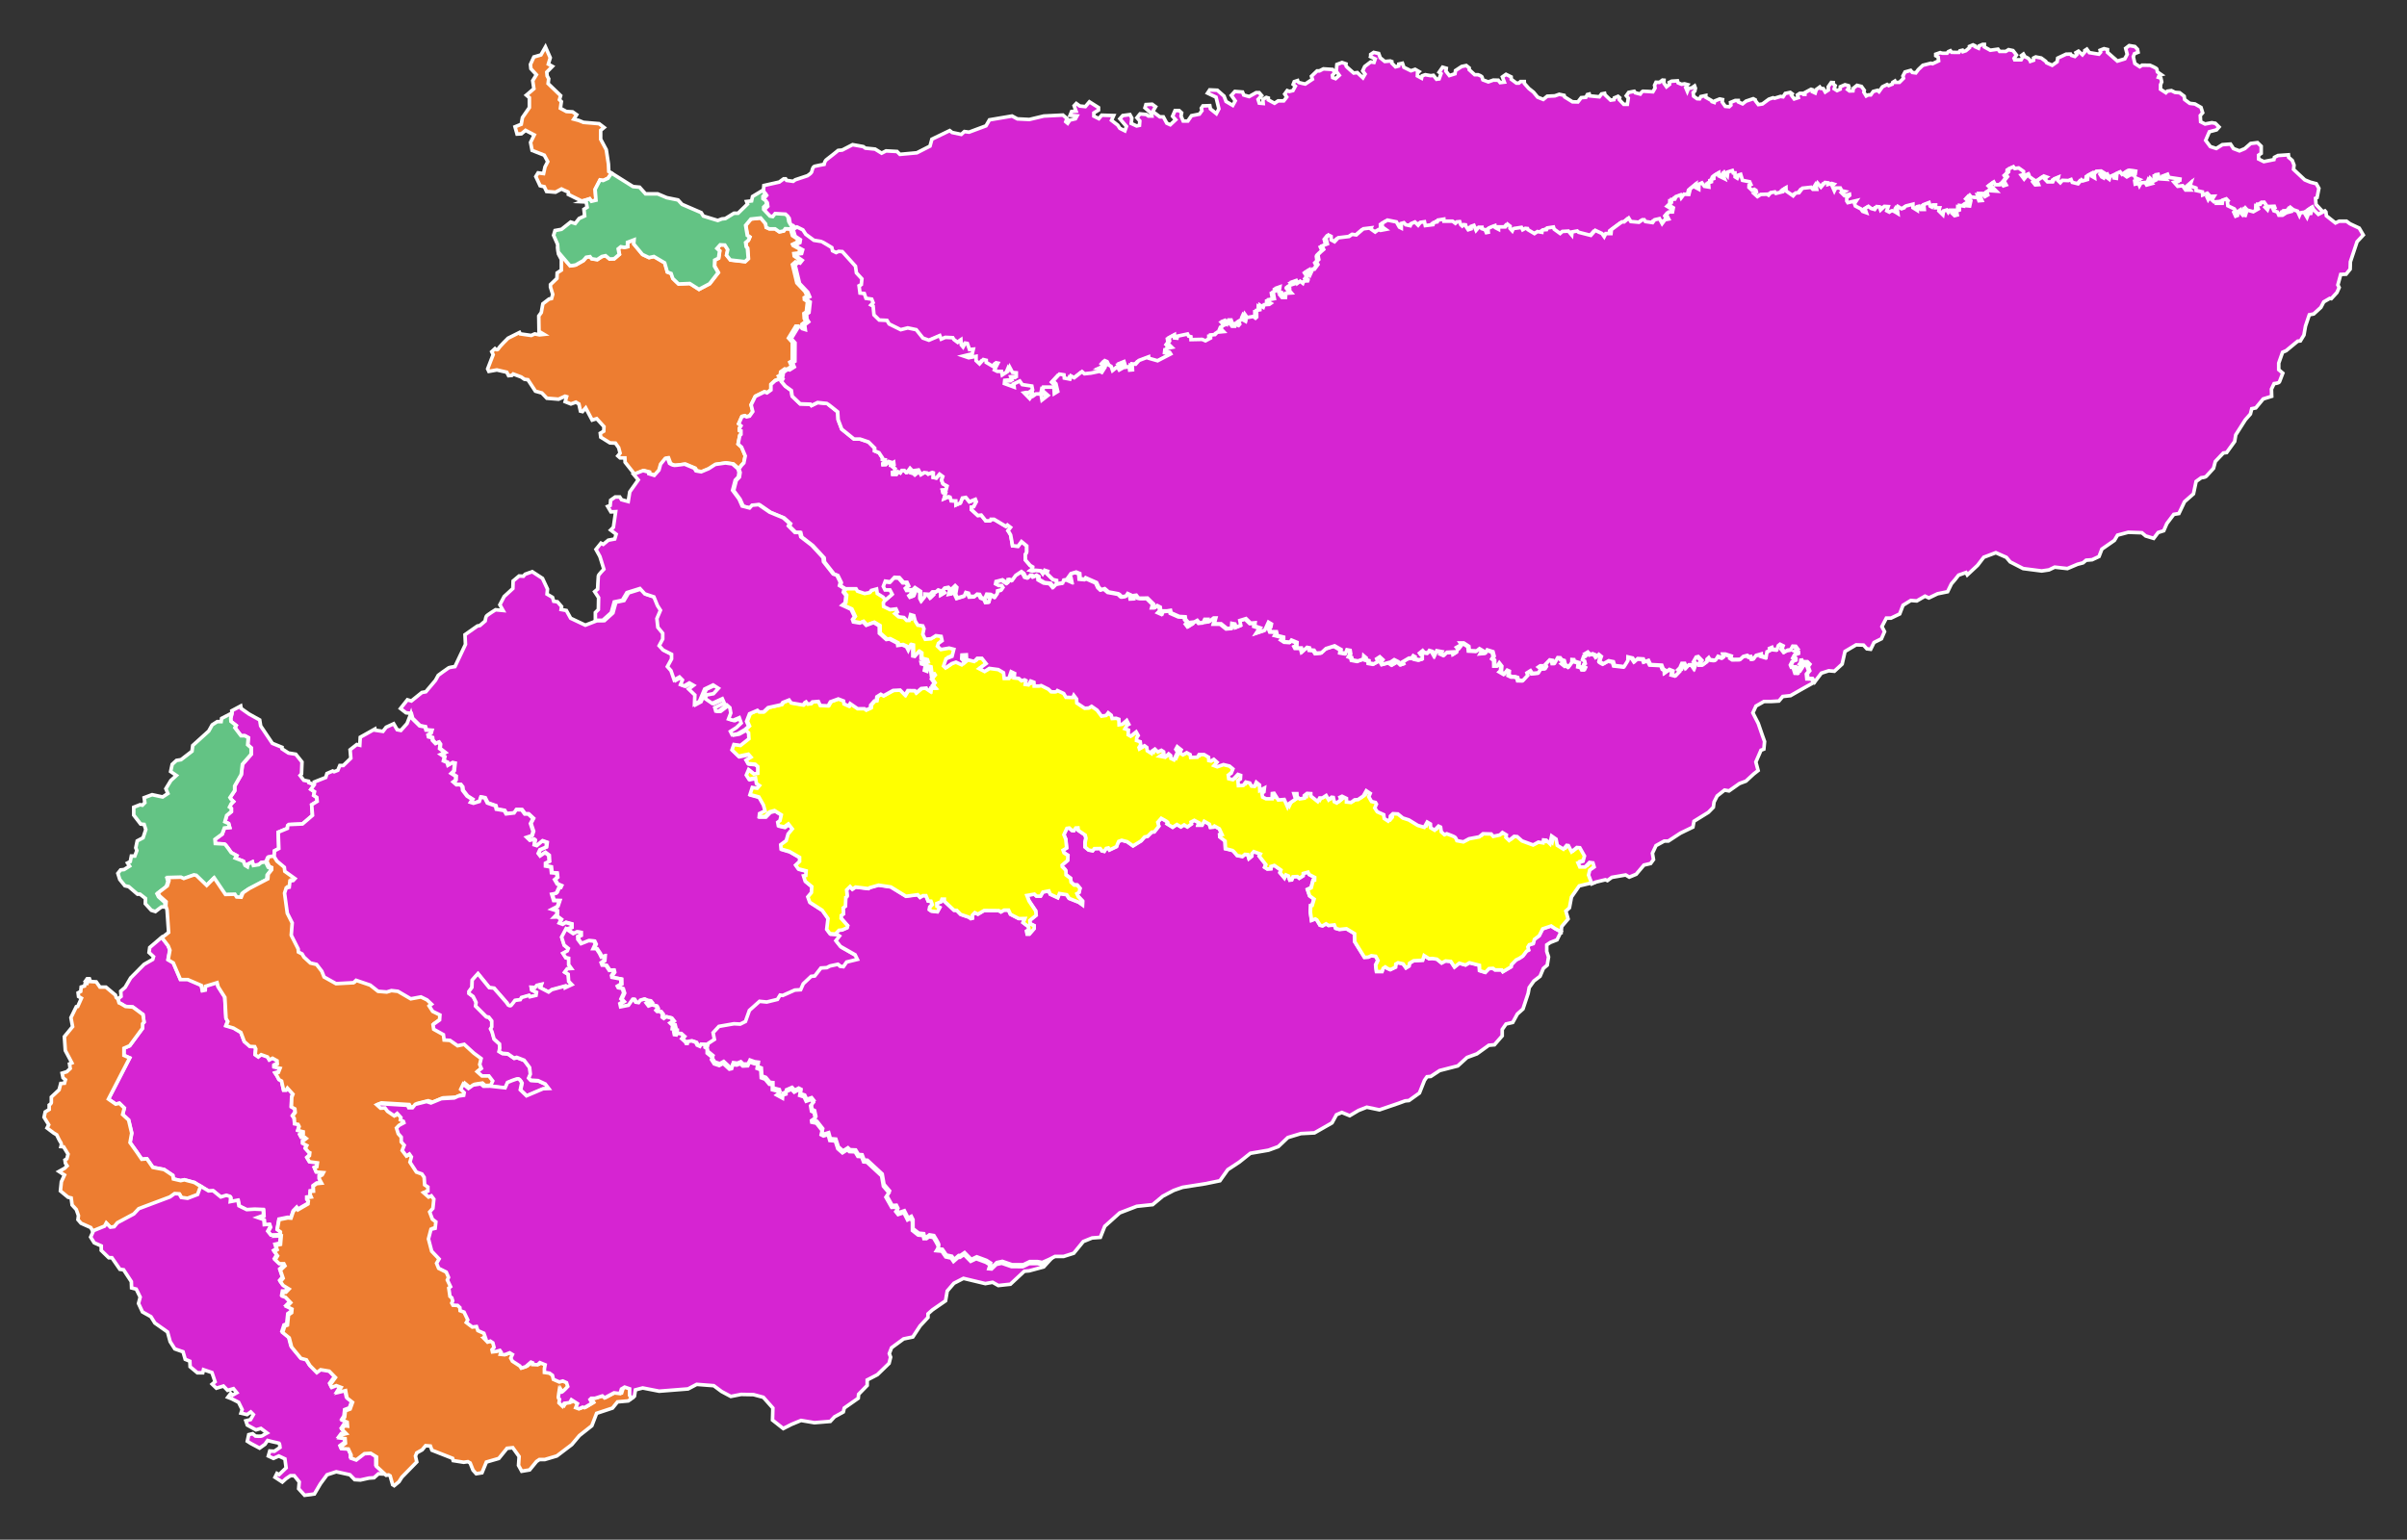
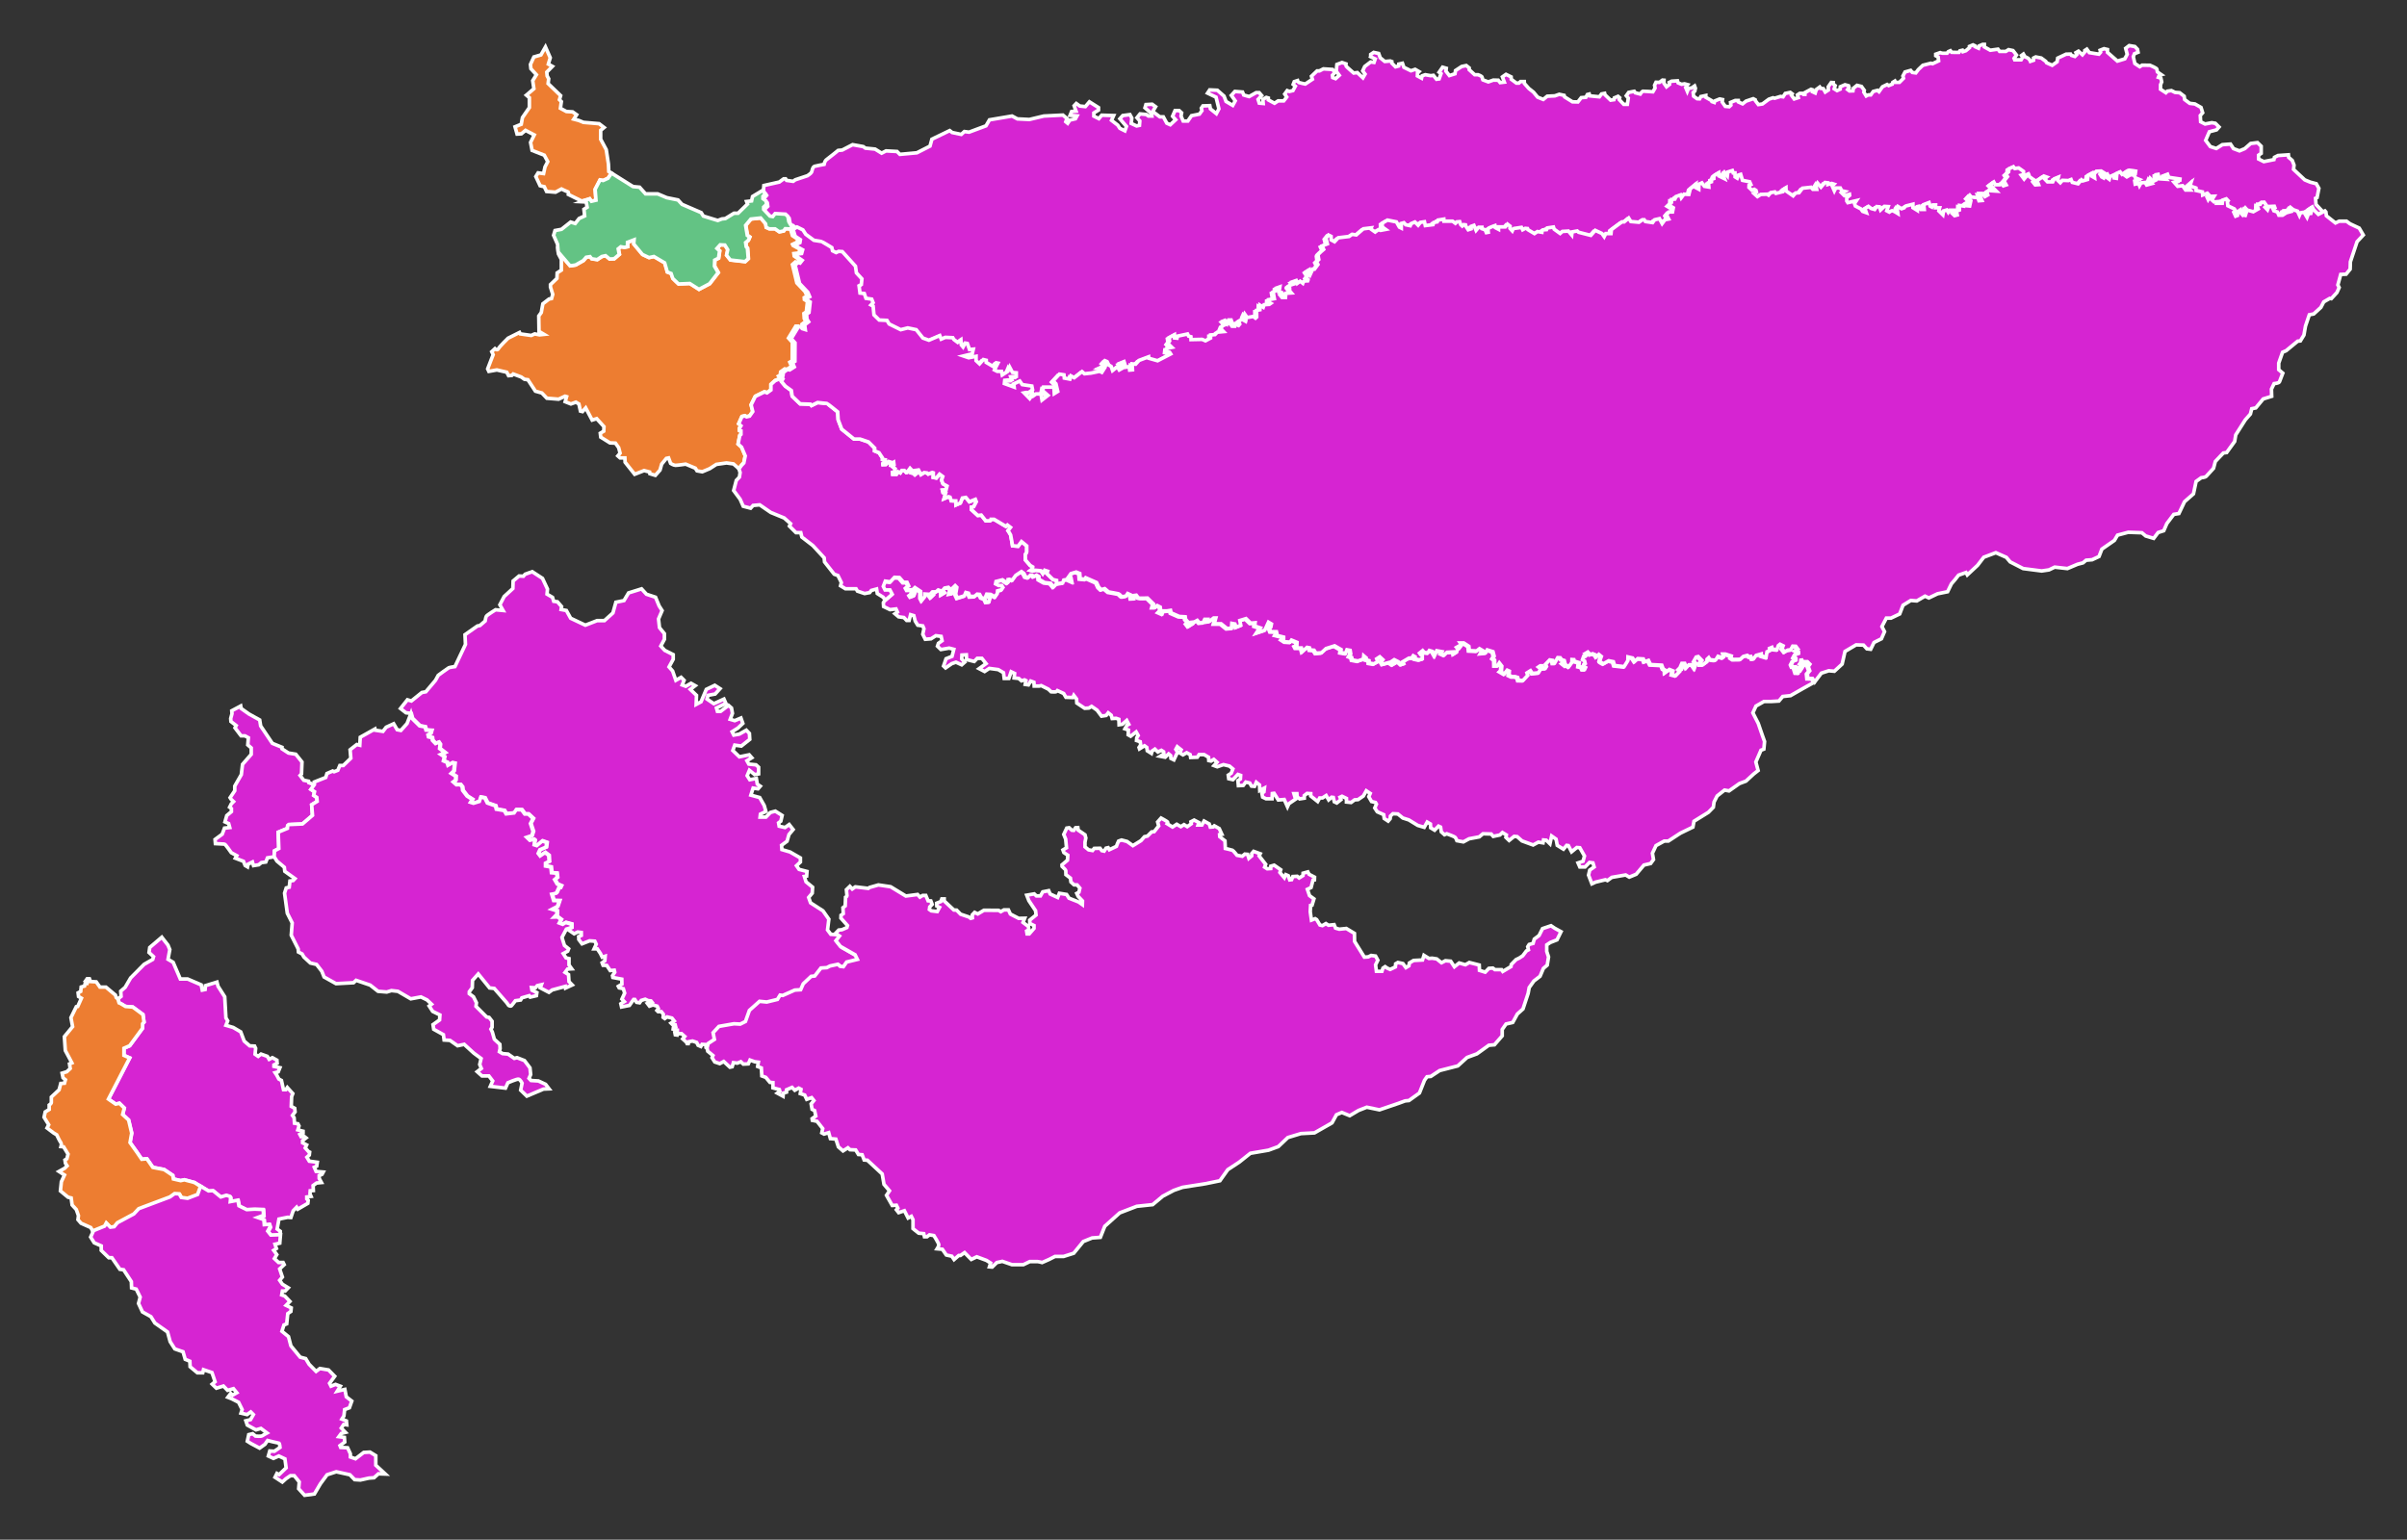
<svg xmlns="http://www.w3.org/2000/svg" xmlns:ns1="http://www.inkscape.org/namespaces/inkscape" xmlns:ns2="http://sodipodi.sourceforge.net/DTD/sodipodi-0.dtd" id="svg2" ns1:version="0.48.4 r9939" ns2:docname="Colombia Casanare location map (+locator map).svg" x="0px" y="0px" viewBox="0 0 2015.7 1289.8" style="enable-background:new 0 0 2015.7 1289.8;" xml:space="preserve">
  <rect x="0" y="0" width="2015.7" height="1289.8" fill="#333333" stroke="none" />
  <style type="text/css">
	.st0{fill:#ED7D31;stroke:#FFFFFF;stroke-width:3;stroke-miterlimit:10;}
	.st1{fill:#D624D2;stroke:#FFFFFF;stroke-width:3;stroke-miterlimit:10;}
	.st2{fill:#63C384;stroke:#FFFFFF;stroke-width:3;stroke-miterlimit:10;}
	.st3{fill:#FFFF00;stroke:#FFFFFF;stroke-width:3;stroke-miterlimit:10;}
</style>
  <g>
    <path id="path6738_2_" ns1:connector-curvature="0" ns2:nodetypes="ccccccccccccccccccccccccccccccccccccccccccccccccccccccccccccccccccc" class="st0" d="   M493.8,166.6l1.5,2.1l3.8-0.9l-0.7-9.1l4.1-7.9l2.6,0.5l4.1-1.9l2.9-4.3l-2.3-1.4l-0.3-6.4l-1.8-11.9l-4.7-8.8v-7.4l2.9-2.4   l-4.2-3.2l-13.1-1.1l-3.9-1.6l-4.2-1.1l2.4-3.7l-3.4-2.4l-5.2-0.3l-5-2.7l0.8-5.6l-1.6-1.6l1-3.4L459,70l0.5-4l-1.3-2.4l-0.3-3.2   l4.7-4.8l-3.4-1.9l1.6-5.3l-4-9.1L453,46l-5.9,1.7l-2.9,6.3l0.4,3.6l4.6,5l-3.1,5l1,6.7l-6.3,5.4l2.5,2.1v8.3l-5.8,8.4l-1,5.6   l-5.2,2.1l1.7,6.1l3.6-0.2l3.5-2.9l7.3,3.8l-3.1,6.3l1.3,6.7l10.2,4l2.9,5.4l-2.3,4.4l-1.2,5.6l-4.6-0.6l-1.9,3.1l3.6,7.7l3.5,0.8   l1.9,4l7.5,0.6l5-2.7c0,0,4.2,2.1,5.2,2.3s0.6,2.3,0.6,2.3l11.1,5.5L493.8,166.6z" />
    <path id="path6758_2_" ns1:connector-curvature="0" ns2:nodetypes="ccccccccccscccccccccccccccccccccccccccccccccccccccccccccccccccccccccccccccccccccccccccccccccccccccccccccccccccccccccccccccccccccccccccccccccccccccccccccccccccccccccccccccccccccccccccccccccccccccccccccccccccc" class="st0" d="   M531.5,397.3l7.9-3.1l4.6,1.2l0.2,1.4l4.6,1.4l3.9-4.4l1.4-5l3.9-4.8l1.9-0.4l1.7,4.6c0,0,2.5,1.6,4.1,1.6s8.5-1,8.5-1l8.1,3.4   l1.4,2.2l4.4,0.8l6.2-2.6l5.6-3.6l8.5-1.2l5.8,0.8l4.6,4l2.2-3l1.9-2l1.2-5.9l-3.1-7.3l-2.9-2.6l1.4-7.1l1-1v-3l-1.4-0.4v-1.4   l1.4-2.4l-1.9-1.6l2.7-6.1l2.5-0.6l1.4,0.8l2.5-0.6l2.7-3.8L629,339l3.5-7.1l7.7-3.8l2.1,0.8l3.3-2.4v-4.6l3.5-3.2l4.4-1.8L652,315   l1.4-0.8l0.3-2.7l3.5-2.5l1.8,0.4l3.9-2.5l-1.5-3.5l2-1.2l0.1-15.5l-3.2-3.5l6.1-10h2l1.1,1.6l2.6,0.8l-0.5-4l3.3-2.5l-1.4-2.2   l-0.3-4.3l2-1.3l1-8.8l-2.6-1.6l-0.1-1.6l2.3-1.2l-1.6-3.8l-6.9-7.3l-3.7-15.4l2.5-2.2l1.6,0.5l1.8-2.3l-4.4-3.1l-0.3-2.1l4.2-0.5   l0.9-3.1l-5.8-3.2l-0.4-0.9l3.9-1.9l0.4-2.5l-4.4-2.9l-1.7-5.7l-4.1-0.2l-1.4,1.9l-3.6,0.7l-3.6-2.5h-4.8l-2.6-1.2l-0.5-3l-4.1-4.9   l-8.2,0.9l-4.4,5.3l1.4,8.4l2,1.4l-1.2,2.8l-2.2,1.8l0.5,3.5l1,1.2l0.7,8.8l-2.7,2.5l-12.3-1.4l-3.2-4l1-4.6l-2.4-3.9l-3.9-0.2   l-2.7,3l2.2,2.1l-0.9,6.1l-3.2,1.6l-0.2,5.1l3.1,5.4l-7.2,9.3l-8.9,4.7l-7.7-4.9l-9.4,0.4l-4.8-4.6l-1.4-4.2l-3.2-1.2l-2.2-7.7   l-9-5.3l-4.1,0.9l-5.5-2.6l-7.3-8.8l0.3-3.5l-5.5,2.1v3.7l-2.7,0.5l-2.9-0.5l-2.2,1.8l0.9,4.6l-4.3,3.7l-3.8,0.2l-3.4-2.8l-3.1,0.7   l-3.9,2.6l-4.6-0.7l-1.4-1.8l-3.2,0.5l-2.4,2.8l-6.5,3.7l-4.6,0.7l-10.1-11.7l0.2,1.9l2.4,4.5v9l-3.5,2.3l-0.2,4.6l-5.4,5.2v2.1   l1.9,6.1l-1,3.5l-2.1,0.4l-5.2,4l-1.3,7.3l-2.1,2.9l0.2,12.9l4.2,2.5l-3.8,0.4l-4-0.8l-2.9,1.3l-9.2-1.3l-0.6-1.2l-9.6,4.8   c0,0-7.1,6.9-8.1,8.8s-2.9,0-2.9,0l-2.7,2.5l1.2,2.5l-4.6,11.9l1,2.1l6.7-1.2l8.3,1.9l1.5,2.9l2.7-0.2l1.2-1.2l6.7,2.5l2.7,1.9   l2.9,0.4l6.3,9.6l5.4,1.5l4.2,4.4l9.8,0.8l5.4-2.5l1.3,0.4l-1.2,4.2l4.8,1.9l4.2-1.5l2.5,1.5l1.3,6l1.7,0.4l2.7-3.1l5.4,10.2   l3.8-1.2l6.1,6.7l-0.2,3.8l-2.9,1.7l0.4,3.3l7.7,4.8l4.6,0.2l2.7,3.8l1.2,4.6l-1.9,2.3l1.9,1.7h4l0.2,3.6L531.5,397.3z" />
    <path id="path6832_2_" ns1:connector-curvature="0" ns2:nodetypes="cccccccccccccccccccccccccccccccccccccccccccccccccccccccccccccccccccccccccccccccccccccccccccccccccccccccccccccccccccccccccccccccccccccccccccccccccccccccccccccccccccccccccccccccccccccccccccccccccccccccccccccccccccccccccccccccccccccccccccccccccccccccccccccccccccccccccccccccccccccccccccccccccccccccccccccccccccccccccccccccccccccccccccccccccccccccccccccccccccccccccccccc" class="st1" d="   M490.2,523.7l-12.3-5.8l-3.6-6.5l-4.4-0.8l0.4-2.5l-3.5-4l-3.1-0.4l-1-3.3l-4.6-2.7l0.4-4.2l-4.2-9l-8.6-5.6l-5.9,2.1l-1.5,1.7   l-3.6-0.2l-5,4.2l-0.2,6.3l-7.3,6.7l-3.6,6.9l2.7,4.8l-6.3-0.6c0,0-7.1,4.4-7.7,5.4s-1,4-1,4l-4.4,3.8l-2.1,0.4l-10.4,7.3l0.4,8.1   l-8.8,18.6c0,0-4.4,0.6-5.2,1s-8.8,6.3-8.8,6.3l-2.3,4.2l-8.1,9.6l-3.3,0.6l-8.8,7.1l-3.3-1l-5.8,7.3l4.6,3.6l4.5,0.5l1.1,4.1   l6.3,6.2l4.5,0.8l0.8,2.7l4.6,0.3l-0.7,2.4l-2.2,1.3l0.4,1.7l3,0.7l0.3,2.2l2.6,2.7l2.6-1.1l1.2,1.8l-0.4,3.5l4.4,3.4l-3.4,1.5l3,2   l-0.8,3.4l3.1,1.3l0.7,2.4l3.7-2.1l1.9,0.4l-0.7,6.4l-2.2,2.1l3.8,2.4l-0.1,3.2l-2,1.5l2.7,2.4l3.3-0.1l1.6,2l0.3,2.8l3.7,4.8   l4.4,2.8l-1.5,2.4l2.5,0.8l4.9-1.5l1.2-3.6l3.3,0.6l2.2,4.3l6.8,2.4l0.7,2.8l6.6,1.1l1.6,2.8l6.7-0.8l1.8-2.7l4.5,0.1l2.6,3.5h2.9   l4.1,3.8l-2.2,4.2l2.2,6.6l-1.1,3.5l-4.2,1.4l2.6,2.5l3.3-0.8l0.8,0.7l-0.5,3.9l2.2,0.7l4.6-3.9l3.7,1.3l-0.5,3.8l-5.2,2.2   l-1.4,3.1l1.6,2.1l4.1-2.8l3.1,2.4l0.3,5l-3,1.5v2.4l4.5,0.8l0.5,4.8l4.4,0.4l0.4,3.5l-2.2,1.8l2.2,3.8l3.3,1.4l-0.7,1.5h-1.2   c0,0-1.5,3.4-1.9,4.2s-4.1,1.4-4.1,1.4l1.6,5.3l4.8,0.1l-1.6,4.8l-4.6,2.4l4.2,1.3v2.8l-2.3,2.4l2.7-0.1l3,2.2l-1.5,2.9l2.9,1.1   l2.5-1.5l4.8,1.3v2.9l-4.2,1.3l6,4.1l3-1.5l3,0.4v2.5l-2.2,1l0.1,2.4l2.7,3.6l6.3-2.5l4.4,0.3l1.2,2.5l-1.8,3.9h2.7l2.6,3.9   l1.5,3.1l2.5-0.8l-0.3,3.8l-2.3,1.7l0.8,2.1l3.1,0.1l2.9,4.3l3.4-0.3l0.4,1.7l-1.9,2.9l0.3,1.5l7.5,1.4l0.1,4.2l-3,1.8l0.7,1.3   l3.5,0.7l1.1,3.7l-2.3,5l2,2.1l-2.9,1.8l0.6,2.7l6.6-1.3l3.5-5h1l1.5,2.4l2.5,0.4l1.4-2l3.3-1l2.5,1.2l2.3,0.2l0.8,1l-3.7,1.2   l1.7,2.2l2.9-1l3.5,1l1,2l-1.2,1.6l1,1h2.7l1.7,2.2l-0.2,2.6l1.4,1l1.9-1.4l4.1,1l1.9,2.4l-2.7,1.8l1,1l2.5,0.4l0.4,1.6l-1.9,0.6   l-0.2,1.4l3.5,0.8v1.2l-2.1,0.8l0.4,2l1.5,0.2l0.2-1l3.5-0.2l2.7,2.4l-1.7,2l3.1,2.8l0.6,1.2h1l0.4-1.6l3.1-0.6l3.5,1.2l1.2,2.4   l2.3,1l1-1.8l3.3,0.2v2.4l1.8,1.1l1-3.7l5.2-3.4l-1.1-5.6l4.9-5.3l12.6-2.2l5.2,0.3l4.4-2.2l3.3-9.3l8.5-7.6l6,0.6l9-2.2l2.2-3.6   l2.2,0.3l10.1-4.5l4.9-0.3l2.2-5l6.6-6.2l3-0.3l5.2-6.7l4.9-0.3l2.7-1.4l6.6-1.4l1.9,1.7l2.7,0.3l2.7-3.9l9-2.2l-1.9-3.9l-12.3-7   l-3.8-4.8l3-3.9l-3.3-2.2l-0.3,0.3l-4.6-0.3L693,779l1.1-9l-4.9-7l-10.4-6.7l-1.6-4.5l3-3.6l0.3-5l-5.5-4.5l-1.4-4.5l1.9-0.3   l0.3-3.9l-6.6-1.7l-2.2-3.1l3.3-3.1v-3.4l-8.7-5l-6.8-2l-0.3-3.6l4.6-3.4l1.6-5.6l3.5-4.2l-3.3-4.2l-3.5,2.5l-4.9-1.1l-0.5-2.8   l1.9-1.4l1.1-4.8l-5.7-3.6l-4.1,1.1l-3.8,3.9h-4.9l0.3-2.5l4.6-2.2l-1.4-5l-3.8-6.7l-7.4-2l1.9-5.9l4.1,0.6l1.9-2.2l-2.5-1.7   l-0.8-4.8l-5.5,1.1l-2.2-3.4l1.9-4.5l4.4,3.6l3.3-0.6v-5.6l-2.2-2l-6-0.6l-1.6-2.8l4.1-2.5l-2.2-2.5l-8.2,1.7l-5.5-5.3l1.6-4.5   l5.5,0.8l7.1-5.6l-0.3-5l-2.6-2.7l-5.9,3.3l-4.6,0.8l-1.4-2.8l4.9-3.1l4.1-3.9l-1.6-4.5l-5.2,2.2l-3.8-1.1l1.9-5l-0.8-4.5l-2.5-2.2   l-6.6,5h-2.7l-0.8-2.8l7.9-3.9l-1.6-3.6l-8.5,3.9l-5.7-3.9l0.8-3.1l6-1.1l4.1-4.5l-4.4-2.8l-7.1,3.4l-4.4,10.4l-4.1,2.2l0.3-7.6   l-5.2-5l4.1-3.1l-3.5-2l-4.4,2.5l-3-1.1l1.6-3.9l-2.5-2.5l-4.4,2.5l-2.7-7.8l-3-3.4l3.5-6.4v-3.9l-7.1-3.6l-3.3-3.6l3-5.6v-4.8   l-4.1-5l-0.8-7.3l3-7l-2.5-3.9l-3-7.3l-7.6-2.5l-4.1-4.5l-10.9,3.4l-3.8,6.4l-6.8,1.4l-2.5,9l-7.1,6.4H500L490.2,523.7z" />
    <path id="path6871_2_" ns1:connector-curvature="0" ns2:nodetypes="ccccccccccccccccccccccccccccsccccccccccccccccccccccccccccccccccccccccccccccccc" class="st1" d="   M260.4,661.3l3,2l-0.7,3l2.6,1.8l0.3,3.3l-4.6,2.8l0.7,8.9l-8.4,7.2l-11.4,0.5l-1,0.9l-0.2,2.3l-7.7,3.2l0.5,13.7l-3.6,1.9   l-0.3,4.9l-5.6,0.9l-1.4,3.5l-3.7,0.5l-2.2,1.8l-4.4,0.7l-0.9-3l-3.6,1.8l-0.5,2.3l-2-1.2l-1.4-3.5l-6.8-2.6l1.2-2.1l-4.6-2.5   c0,0-5-7.2-5.6-7.2c-0.7,0-7.7-0.4-7.7-0.4l-0.3-3.5l6-4.4l1.9-5.1l4.4-0.5l-0.9-3.3l-3.1-1.4l1.5-5.3l3.9-3.3v-2.6l-1.5-1.1   l1.4-2.8l1.9-1.9l-2-1.9l-0.9-1.4l3.9-5.8v-3.9l5.5-9.6l1-8.6l7.3-8.4v-5.4l-2.9-2.5l0.5-6l-2.9-1.6h-3.2l-5.1-6.7l1-1.9l-4.4-3.4   l-0.2-2.5l1.1-4.1l-0.2-2.4l7.5-4l0.4,2.1l6.5,4.6l9,5l0.8,5l9.8,14.6l8.1,3.3v1.3l5.4,3.5l6.1,1l5.2,6.5l-0.4,10l-1.2,1.3l3.1,4   l4,0.8l0.2,1.2l4.8,1.9L260.4,661.3z" />
-     <path id="path6877_2_" ns1:connector-curvature="0" ns2:nodetypes="cccccccccccccccccccccccccccccsccccccccccccccccccccccccccccccccccccccccccccccccccccccccccccccccccccccccccccccccccccccc" class="st2" d="   M193.2,601.7l0.2,2.6l4.3,3.4l-1,1.9l5.1,6.7h3.2l2.9,1.6l-0.5,6l2.9,2.5v5.4l-7.3,8.4l-1,8.6l-5.5,9.6v3.9l-3.9,5.8l0.9,1.4l2,1.9   l-1.9,1.9l-1.4,2.8l1.5,1.1v2.6l-3.9,3.3l-1.5,5.3l3.1,1.4l0.9,3.3l-4.4,0.5l-1.9,5.1l-6,4.4l0.3,3.5c0,0,7,0.4,7.7,0.4   s5.6,7.2,5.6,7.2l4.6,2.5l-1.2,2.1l6.8,2.6l1.4,3.5l2,1.2l0.5-2.3l3.6-1.8l0.9,3l4.4-0.7l2.2-1.8l3.6-0.5l0,0l2.2,4.5l2,0.9v1.9   l-2.9,3.7l-0.3,3.9l-15.7,8.2l-5.1,3.5l-1.5,3.7l-3.8-0.2l-1.5-2.3l-7.9,0.2l-9.4-13.9l-6.3,6.3l-8.7-8.4l-2-0.4l-8.5,3l-2.4-1.1   l-10.7,0.3l0.7,2.6l-1.4,4.4l-7.7,5.9l1.2,2.5l5.5,4.9l-0.2,3.6h-2.8l-5.1,3.9l-3.4-1.1l-5-5.5l0.1-4.4l-4.6-3.6h-2.1l-7.3-6.3   l-3.2-0.7l-4.3-5.3l-1.6-5.1l2.3-2.9l2.9-0.3l4.6-2.9l-1.7-2.6l2.3-1.2l0.9-4.6h2.9l1.7-4.6l-0.9-2.3l1.2-5.8l4.9-2.6l2.3-6.9   l-1.4-4.3l-2.9-0.3l-5.8-7.5v-6.6l5.3-2.1l1.9,0.4l2.1-2.1l-0.6-4.2l6.7-2.5l8.8,1.9l4.4-2.9l-1.7-4l4.2-6.9l4.6-4.2l-4.8-3.3   l1.3-6l3.6-3.3l3.8-0.6l9.2-7.1l0.6-4.8l13.4-12.1l2.9-5.2l4.2-2.7h3.3l0.4-2.7l8.5-4.4L193.2,601.7z" />
    <path id="path6889_2_" ns1:connector-curvature="0" ns2:nodetypes="cccccccccccccccccccccccccccccccccccccccccccccccccccccccccccccccccccccccccccccccccccccccccccccccccccccccccccccccccccccccccccccccccccccccccccccccccccccccccccccc" class="st1" d="   M125.4,793.7l-0.6,4.2l3.8,3.5l-0.7,2.3l-7.2,4.1l-11.3,11.4l-4.6,7.9l-3.7,3.2l0.3,4.4l-2.7,2.1l1,3.3l1.6,0.7l3.8,2.3l6.1,0.5   l8.5,6.3l0.9,6.3l-1.2,1.4v3.7L108.6,876l-4.8,2.1v6l4.8,2.1l-17.8,34.5l6.1,4.2l3.1-0.7l4.1,4l-1.4,5.4l5,4.6l2.6,11l-1.4,7.9   l5.5,7.7l4.3,6.3l4.3-0.4l5,7.2l9.4,1.8l7.3,4.9l0.5,3l6.1,1.4l3.1-0.7l8.5,2.3l5.5,3.5l6.6,4l3.8-0.2l6.5,5.3l4.6-1.4   c0,0,2.2,0.7,3.1,0.9c0.9,0.2,0.3,4.4,0.3,4.4l6.3-1.2l0.9,4.7l6.5,3.2l6.7-0.4l7.1,0.3l0.3,4.9l-4.9,1.8l5.2,1.8l0.3,4.2l4.3-0.3   l0.6,2.1l-2,3.6l2.6,3.3l4.9-0.2l2.6-1.6v-1.9l-2.6-1.9l1.5-8.3l7.3-1.5l2.7,0.2l1.9-5.6l2.9-3l1,1.6l8.4-4.9l0.3-2.5l-1.2-1.2   v-1.6l3.6-0.5l-0.9-2.1l0.2-2.6l2.6-0.2l-0.2-4.2l2.9-2.1l4.1-0.4l-1.9-3.5v-2.3l2.4-1.1l1-1.9l-6-0.5l-1.5-3.5l2-0.9l0.5-3.3   l-6.7-0.9l-2-3.3l2-1.8l0.3-2.5l-1-0.5l-2.7-3l1.2-2.5l-3.4-1.8v-1.8l2.9-2.3l-1.5-1.2l-2.7,0.2l-1-1.9l2.7-1.1v-1.6l-4.4-1.1   l1-3.3l-0.9-1.8l-2.9-0.5l-0.3-4.6l-1.4-1.9l2.2-3l-0.3-3l-2.9-1.6l0.3-8.1l1-2.6l-4.6-5.1l-1.2,1.8h-2l-1.7-7.7l-2.2-1.2l-1.7-3.2   l-1.4-2.1l2.6-0.7l1.4-3.5l-5-1.1v-1.2l2.7-1.4l-0.2-2.6l-3.8-2.1l-2.7,1.4l-1.5-2.5l-5.3-1.9l-2.4,1.9l-2.6-1.8l0.5-4.9l-0.9-1.9   l-4.1-0.2l-4.6-4l-2.9-7.7l-6.3-3.7l-6.1-1.8l1.5-3.7l-1.5-2.5l-1-17.7l-5.6-8.8l-0.9-3.5l-9.7,3l-0.2,3.2l-2.4,0.5l-0.9-4.4   l-11.4-4.9H151l-6-14l-4.3-2.5l1.5-8.1l-1.5-3.7l-5.2-6.7L125.4,793.7z" />
    <path id="path6895_2_" ns1:connector-curvature="0" ns2:nodetypes="cccccccccccccccccccccccccccccccccccccccccccccccccccccccccccccccccccscccccccccsccccccccccccccccccccccccccccccccccccc" class="st0" d="   M98.7,836.8l1,3.3l1.6,0.7l3.8,2.3l6.1,0.5l8.5,6.3l0.9,6.3l-1.2,1.4v3.7L108.6,876l-4.8,2.1v6l4.8,2.1l-17.8,34.5l6.1,4.2l3.1-0.7   l4.1,4l-1.4,5.4l5,4.6l2.6,11l-1.4,7.9l5.5,7.7l4.3,6.3l4.3-0.4l5,7.2l9.4,1.8l7.3,4.9l0.5,3l6.1,1.4l3.1-0.7l8.5,2.3l5.5,3.5l0,0   l-2.5,7l-8.4,3.2l-5.3-0.7l-1.7-3l-3.9-0.2l-3.9,2.8l-26.1,9.8l-4.1,4.4l-13.8,7.4l-2.7,3.3l-3.2,0.4l-3.4-3.5l-1.4,2.6l-10.1,4   l-1.9-3.3l-8.1-3.6l-2.6-3l0.4-3.4l-1.8-5.1l-3.5-3.8l-0.8-5.9l-2.6-0.6l-6.4-5.3l0.8-7.7l2.6-5.6l-4.6-3l4.8-2.7l2-2l-1.4-2.2   l-0.4-2.7l1.6-1l1-3.9l-3.7-6.1l-2.2-0.2c0,0,0.6-2.2,0-3.1c-0.6-0.8-1.8-3.1-1.8-3.1l-1.8-3.7l-2.4-1.4l-5.7-4.3l1.4-2.7l-3.9-6.3   l1-4.5l3.3-2v-3.7c0,0,1.8-1.2,1.8-2.2s0-4.5,0-4.5l6.5-6.1l1.4-5.3l3.1-0.2l0.8-2.9l-2-1.6L52,899l3.9-1.2l2.9-2.7l-0.6-3.9l2-0.8   l-1.8-3.5l-3.7-6.9l-0.8-11.6l6.9-8.4l-1.4-7.5l4.5-9.2l1.2-0.2l3.1-6.9l-2.4-1.4l-0.4-3.1l2.2-1.2l0.4-3.7l2.8-0.8l0.5-2.1h1.6   l0.5-1.5l-1.7-0.7l1.3-1.8h1.9l0.9,2.3l4.8,0.3l3.1,4.4h5l8,6.7l0.6,2L98.7,836.8" />
    <path id="path6900_2_" ns1:connector-curvature="0" ns2:nodetypes="ccccccccccccccccccccccccccccccccccccccccccccccccccccccccccccccccccccccccccccccccccccccccccccccccccccccccccccccccccccccccccccccccccccccccccccccccccccccccccccccccccsccccccccccccccccccccccccccccc" class="st1" d="   M322.7,1234.8l-8-7.4v-8l-4.9-3l-5.2,0.3l-6.9,5.3l-4.3-1.5v-2.7l-2.3-5l-5.8-0.3l-0.6-1.5l4-3l-0.3-3.9l-4.6-0.6l2-2.7l3.5-0.9   l-3.5-3.6l2-3l2.6,0.3l-0.3-3.3l-3.8-1.5l1.7-2.7l0.6-5.3l4-1.5l2-5.6l-4.6-3.6l-1.2-6.2l-6.4,1.5l2.6-4.2l-4-1.5l-3.8,1.5   l-1.2-2.4l4.3-5.9l-5.2-5.3l-7.2-1.2l-3.2,2.4l-5.8-5.9l-2.9-4.8l-4.6-1.2l-7.8-9.5l-2-7.7l-5.5-4.5l1.7-5.3l2.3-0.9l0.9-8.6   l2.6-1.8l0.3-3l-4.3-2.1l3.2-3.3l-4.3-4.5l-2.6-0.9l0.6-3.3h2.3l2.6-2.7l-4.9-3l-2.3-3.3l2.3-2.7l-2.3-6.8l3.8-3.6l-0.9-1.8h-3.8   l-3.5-3.3l2-3.3l-2.6-3.6l2.3-1.5l-1.2-3.6l4-0.9l0.6-7.1l-8.1,0.3l-2.6-3.3l2-3.6l-0.6-2.1l-4.3,0.3l-0.3-4.2l-5.2-1.8l4.9-1.8   l-0.3-4.9l-7.1-0.3l-6.7,0.4l-6.5-3.2l-0.9-4.7l-6.3,1.2c0,0,0.5-4.2-0.3-4.4c-0.9-0.2-3.1-0.9-3.1-0.9l-4.6,1.4l-6.5-5.3l-3.8,0.2   l-6.6-4l-2.5,7l-8.4,3.2l-5.3-0.7l-1.7-3l-3.9-0.2l-3.9,2.8l-26.1,9.8l-4.1,4.4l-13.8,7.4l-2.7,3.3l-3.2,0.4l-3.4-3.5l-1.4,2.6   l-10,4.1l0.3,0.7l-2,4.4l3,4.8l5.9,2.6v3.8l6.3,6.1h2.6l6.7,9.7l3.1,0.4l6.5,9.9l0.2,5.3l3.9,1l3.3,6.7l-1.4,5.3l3.3,7.1l7.1,4   l3.3,5.3l10.6,7.5l2.2,8.1l3.9,6.1l6.9,2.4l1.8,6.3l3.9,1.6l0.2,4.6l6.1,5.1h4.5l0.6-2.6l7.1,2.4l2.6,7.7l-2.4,2l3.5,3.4l5.9-1.8   l3.5,3.6l4.9-1.4l2.8,3.4l-3.5,2l-1.6-1.4l-2.4,3.2l3.1,1.2l5.9,3l3,6.1l-1,3l5.1,1.2l3.1-2.2l2.2,2.2l-2.4,4.2l-3.9,1l1.2,3.6   l7.3,4l4.1-1.2l5.1,3.8c0,0-3.3,1.8-4.1,2.4s-5.5,0.2-5.5,0.2l-2.4-2l-3.3,0.8l-1.2,5.5l2.8,1.8l7.5,4l4.5-3.2l2.2-3.2   c0,0,8.7,2.2,9.4,2.2s1,3.6,1,3.6l-4.7,3.2l-3.9-0.2l-1.2,4.2l4.3,2l4.5-2l5.1,2.4l1,7.5l-5.9,5.7l-1.8-1l-1.6,3.2l6.1,4l3.1-2.8   l3.7-2.5h3.2l4.2,5.2l-0.5,5.7l5,5.5l8.2-1.1l5-8.5l5.6-7.6l7.7-2.5l11.4,2.5l4,4.1l4.8,0.3l7.2-1.6l4.2-0.3l3.7-3.3L322.7,1234.8z   " />
-     <path id="path6838_2_" ns1:connector-curvature="0" ns2:nodetypes="cccccccccccccccccccccccccccccccccccccccccccccccccccccccccccccccccccccccccccccccccccccccccccccccccccccccccccccccccccccccccccccccccccccccccccccccccccccccccccccccccccccccccccccccccccccccccccccccccccccccccccccccccccccccccccccccccccccccscscccccccccccccccccccccccccccccccccccccccccccccccccccccccccccccccccccccccccccccccccccccccccccccccccccccccccccccccccccccccccccccccccccccccccccccccccccccccccccccccccccccccccccccccccccccccccccccccccccc" class="st0" d="   M139.9,762.3l1.3,18.8l-5.6,4.4l5.2,6.8l1.5,3.7l-1.5,8.1l4.3,2.5l6,14h6.1l11.4,4.9l0.9,4.4l2.4-0.5l0.2-3.2l9.7-3l0.9,3.5   l5.6,8.8l1,17.7l1.5,2.5l-1.5,3.7l6.1,1.8l6.3,3.7l2.9,7.7l4.6,4l4.1,0.2l0.9,1.9l-0.5,4.9l2.6,1.8l2.4-1.9l5.3,1.9l1.5,2.5   l2.7-1.4l3.8,2.1l0.2,2.6l-2.7,1.4v1.2l5,1.1l-1.4,3.5l-2.6,0.7l1.4,2.1l1.7,3.2l2.2,1.2l1.7,7.7h2l1.2-1.8l4.6,5.1l-1,2.6   l-0.3,8.1l2.9,1.6l0.3,3l-2.2,3l1.4,1.9l0.3,4.6l2.9,0.5l0.9,1.8l-1,3.3l4.4,1.1v1.6l-2.7,1.1l1,1.9l2.7-0.2l1.5,1.2l-2.9,2.3v1.8   l3.4,1.8l-1.2,2.5l2.7,3l1,0.5l-0.3,2.5l-2,1.8l2,3.3l6.7,0.9l-0.5,3.3l-2,0.9l1.5,3.5l6,0.5l-1,1.9l-2.4,1.1v2.3l1.9,3.5l-4.1,0.4   l-2.9,2.1l0.2,4.2l-2.6,0.2l-0.2,2.6l0.9,2.1l-3.6,0.5v1.6l1.2,1.2l-0.3,2.5l-8.4,4.9l-1-1.6l-2.9,3l-1.9,5.6l-2.7-0.2l-7.3,1.5   l-1.5,8.3l2.6,1.9v1.9l-2.6,1.6l3.3-0.1l-0.6,7.1l-4,0.9l1.2,3.6l-2.3,1.5l2.6,3.6l-2,3.3l3.5,3.3h3.8l0.9,1.8l-3.8,3.6l2.3,6.8   l-2.3,2.7l2.3,3.3l4.9,3l-2.6,2.7h-2.3l-0.6,3.3l2.6,0.9l4.3,4.5l-3.2,3.3l4.3,2.1l-0.3,3l-2.6,1.8l-0.9,8.6l-2.3,0.9l-1.7,5.3   l5.5,4.5l2,7.7l7.8,9.5l4.6,1.2l2.9,4.8l5.8,5.9l3.2-2.4l7.2,1.2l5.2,5.3l-4.3,5.9l1.2,2.4l3.8-1.5l4,1.5l-2.6,4.2l6.4-1.5l1.2,6.2   l4.6,3.6l-2,5.6l-4,1.5l-0.6,5.3l-1.7,2.7l3.8,1.5l0.3,3.3l-2.6-0.3l-2,3l3.5,3.6l-3.5,0.9l-2,2.7l4.6,0.6l0.3,3.9l-4,3l0.6,1.5   l5.8,0.3l2.3,5v2.7l4.3,1.5l6.9-5.3l5.2-0.3l4.9,3v8l8.1,7.4l2-0.3l1.3,0.8l2.1,7.4l1.3,0.8l4-3.3l2.4-3.8l12.5-12.8l-1.1-4.9   l1.1-2.7l4.5-2.5l2.9-3.5l4,0.3l1.3,3.5l17.3,6.8l0.5,1.9l8.8,1.4l3.5-0.5l1.9,1.1l2.4,6l2.7,3l4.8-0.8l3.7-9l10.4-3l6.9-8.5   l4.8-0.5l5.3,7.4l-0.5,7.4l2.7,4.9l6.6-1.1l5.8-7.1l2.4-1.6h4.5l10.1-3l12.5-9.5l6.4-7.6l10.4-8.2l4-10.4l13.3-4.4l4.2-5.2l9-0.8   l3.8-2.7l-1.3-2.7v-5.4l-4.1-1.4l-2.7,1.6l-1.2,3.8l-5-0.6l-7.9,4.2l-1.9-1.6l-6.2,2h-3.1l-1,1l1.7,3l-6.4,3.8l-1.5-0.4l-3.1,1.4   l-2.7-1l1.4-3.4l-5-3.2l-1.4,2.4l-4.6,0.6l-1.5,2.4l-2.9-2.8l0.4-3c0,0-1-0.8-1-1.6s0.8-5.7,0.8-5.7s0.8,1.4,1.7,1.4   c1,0,5.4-4.8,5.4-4.8l-1-3.2l-3.1-1.4l-2.9,0.8l-5-2.2l-0.8-3.4l-2.5-1.8l-4.2-0.6v-3.2l0.6-3.2l-4.4-1.8l-1.9,1.8l-4.1-0.2v-1.4   l-1.5-0.6l-4.4,3.8l-3.7,1.2l-1.2-1.8l-6.2-4l-1.4-2.6l1.4-3l-2.3-1.4l-4.1,1.6l-3.7-0.4l0.6-1.8l-1-1.4l-2.9,0.8l-3.3,0.4   l-0.4-1.8l1.7-2l-1-3.8l-2.1-1.4l-2.3,0.8l-3.1-3.2l1.4-0.2l-1.4-4l-5-2.2l-1.2-3.4l-3.5,0.4l-5-3.8l1.2-2.2l-3.1-6.5l-3.3-1.2   l-0.2-2.6l-1.9-1.8l-3.9-0.2l-1-1.8l0.8-1.8l-0.8-2.6l-1.5-1.2l-1-6.9l1.5-1.2l-2.7-5.6l1-2.2l-1.9-4.4l-6.4-3.2l-1.7-4.2l2.1-3.6   l-6.2-6.5l-2.7-10.3l2.1-8.1l3.5-0.8l0.6-5.4l-2.9-2.2l-2.3-6.1l2.7-3l0.8-7.7l-2.1-2.8l-2.3,1l-4.1-3.6l3.5-1.4v-3.4l-2.7-1.8   l-0.4-6.3l-1.9-2.8l-4.6-1.6l-5.4-8.3l1.2-4.4l-1.7-2.4l-2.5,1.6l-3.5-4.6l1.7-4.4l-2.5-2.8v-4l-2.5-2.8l-1.5-4.8l2.1-2.2l4.1-2.2   l-0.4-1.2l-2.5-1.2l0.4-2l-3.1-3.4l-2.5,2l-5.6-3.8l-2.1-2.8l-3.7,0.2l-3.1-2.8l2.5-1l23.2,1.4l1,2h3.1l2.3-2.8l9.5-2.4l3.7,1.2   l8.7-3.6l10.8-0.6l3.5-1.6l4.4-0.6l0.4-2.2l-2.9-2.8l2.1-4.4l4.4,3.6l3.9-2.8l6.4-1l2.3,2l5.2-0.1l2.1-4.5l-3.2-4.2h-5.8l-4-3.6   l3.5-2.7l-1.4-3.3l1.2-5l-6.1-4.5l-8.1-7.4l-5.5,1.2l-6.4-4.5l-4.9-0.3l-0.6-4.5l-8.1-4.5l-0.6-3.9l5.5-3.9l0.3-4.2l-6.1-3   l-2.9-4.5l2-1.5l-3.8-3.6l-5.1-2.5l-8.5,1.6l-10.8-6.3l-5.4-0.6l-3.9,1.2l-7.3-0.6l-6.6-5.2l-11.8-4l-2.1,2l-14.7,0.8l-10-5.6   l-1.9-4.8l-4.4-5.7l-5.2-1.2l-5.4-5l-1.5-2.6l-3.1-1.6l-0.2-2.6l-5.8-11.5l0.8-10.3l-4.1-8.1l-2.3-16.8l1.4-4.4l2.5-0.6l0.6-5.2   l2.7-0.4l1.5-1.6l-8.5-6.1l-0.4-3.4l-6.2-5.2l-2.3-3.7l0,0l-5.6,1l-1.5,3.8l2,4.2l2,0.9v1.9l-2.9,3.7l-0.3,3.9l-15.7,8.2l-5.1,3.5   l-1.5,3.7l-3.8-0.2l-1.5-2.3l-7.9,0.2l-9.4-13.9l-6.3,6.3l-8.7-8.4l-2-0.4l-8.5,3l-2.4-1.1l-10.7,0.3l0.7,2.6l-1.4,4.4l-7.7,5.9   l1.2,2.5l5.5,4.9l-0.2,3.6L139.9,762.3z" />
    <path id="path6846_2_" ns1:connector-curvature="0" ns2:nodetypes="ccccccccccccccccccccccccccccccccccccccccccccccccccccccccccccccscccccccccccccccccccsccccccccccccccccccccccccccccccccccccccccccccccccccccccccccccccccccccccccccccccccccccccccccccccccccccccccccccccccccccccccccccsccccccccccccccccccccccccccccccccccccccccccccccccccccccccccccccccccccccccccccccccscccccccccccccccccccccccccccccccccccccccccccccccccccccccccccccccccccccccccccccccccccccccccccccccccccccccccccccccccccccccccccccccccccccccccccccccccccccccccccccccccccccccccccccccccc" class="st1" d="   M1303.9,787.3l-5.6,2.2l-3,2v5.5l1.5,4.6l-1.1,6.9l-3.2,2.7l-2.8,6.6l-5.2,4l-3.9,5.5l-0.9,4.9l-4.3,13l-4.7,4.2l-3.9,7.1l-5.6,1.3   l-3.2,4.6v5.3l-6.5,7.5l-4.7,0.4l-10,7.2l-8.2,3l-7.8,7.1l-15.2,3.9l-7.4,4.9l-3.2,0.3l-2.1,3l-4.2,10.6l-8.8,6.3l-3.2,0.3   l-5.7,2.1l-15.8,5.4l-10.6-2.2l-6.9,2.7l-7.4,4.4l-6.6-2.7l-4.5,1.9l-3.7,6.8l-14.7,8.4l-11.4,0.6l-10.9,3.3l-8,7.6l-8.2,3   l-15.2,2.6l-9.3,7.4l-9.6,6.3l-6.6,9.3l-12.2,2.5l-19.1,3l-7.2,2.5l-9.3,4.9l-8.5,7.1l-13.3,1.4l-14.3,5.5l-12.5,11.2l-3.7,9.3   l-6.9,0.5l-7.4,3l-8,9.8l-8.5,2.7h-7.2l-4.9,2.5l-5.9,2.6c0,0-2.9-0.8-3.7-0.8s-6.6,0-6.6,0l-5.4,2.6h-9.5l-8.1-2.8l-4.6,1   l-3.9,3.8l-2.3-0.2l1-3.2l-3.5-2.2l-8.1-3l-4.6,2.2l-5.6-5.7l-3.5,2.4h-1.4l-3.9,3.4l-1.9-2.8l-4.6-1l-3.3-4.8l-4.4-0.4   c0,0,1.4-2.2,1.4-3.4s-4.1-7.7-4.1-7.7l-3.7-0.6l-2.1,1.6h-2.1l-0.6-2.6l-4.2-0.4l-4.8-3.8v-7.5l-1.4-2.8l-2.7,1.4l-3.1-6.1   l-4.8,1.6l-1.9-2.4l1.2-1.4l-1.2-2.4l-3.5,0.2l-4.8-8.5l2.5-3.8l-4.6-5.4l-1.5-8.7l-12.4-11.5l-2.7-0.2l-1.7-4.4l-3.1-0.2l-2.3-3.8   l-4.8-0.2l-1.7-1.6l-4.1,2.6l-3.9-3.4l-2.1-6.5l-4.6-0.4l-1.4-5l-3.9,1.2l-1.9-1l0.8-3.6l-4.8-6.1l-3.9-0.8l-0.2-1.4l3.1-2.2   l-1-4.6l-2.1-1l-0.8-4.6l2.3-2.8l-1.9-2.4l-4.1,1.4l-1.7-3.6l-3.7-1.2l0.6-3.6l-1.9-1l-3.3,1.8l-2.3-2.4l-4.6,2v2l-2.7,0.8   l-0.2,2.6l-4.8-2.6l2.1-1.6l-0.4-1.4l-5.4-1.4v-4.4l-2.5-0.2l-3.5-4.2l-3.3-1.2l-0.4-6.7l-3.1-1.2l0.6-3.6l-3.1-0.4l-3.9-1.4   l-1.4,3.2l-4.2,0.2l-2.1-2l-2.9,1.2l-3.3-0.4l-1,3.4l-1.9,0.4l-5.2-4.8l-3.3,1.8l-4.2-1.4l-2.3-3.6l0.8-1.8l-4.4-3.6l-0.6-2.8   l1-3.7l5.2-3.4l-1.1-5.6l4.9-5.3l12.6-2.2l5.2,0.3l4.4-2.2l3.3-9.3l8.5-7.6l6,0.6l9-2.2l2.2-3.6l2.2,0.3l10.1-4.5l4.9-0.3l2.2-5   l6.6-6.2l3-0.3l5.2-6.7l4.9-0.3l2.7-1.4l6.6-1.4l1.9,1.7l2.7,0.3l2.7-3.9l9-2.2l-1.9-3.9l-12.3-7L700,788l3-3.9l-3.3-2.2l2.7-2.8   l2.7-0.3l0,0l4.1-1.8l0.5-1.7l-5.5-6.2l0.1-2.4l1.9-1.3l-0.3-5l1.9-1.5l0.3-7.3c0,0,1.2-0.6,1.2-1.1s-0.5-5.2-0.5-5.2l2.9-2.8   l2,2.2l2.6-1.8l10.8,1.3l1.1-0.8l7.4-2.1l10.2,1.5l12.8,7.8l9.8-1.3l2,2.2l2.3-1.4h2.6l1.9,4.5l2.3,0.1l1.1,2.9l-2,2.1l-0.3,2.2   l1.6,1.1l5,0.6l1.9-3.5l-2.3-1.1l-0.1-2.4l3.5-1.4l0.8-2.2h2v1.7l8.1,7.6l2.3,0.1l3.3,3.4l7.1,2.4l1.4,1.1l1.4-0.4l-0.1-2.5l2-2.1   l2.6,1.3l5.2-3.1l12.3,0.1l1.8,1.1l2.6-1.5h3.8l1.6,3.5l7,3.6l5-0.1l-1.4,3.5l4.5,3.4l0.4,2.7l-1.9,1.1l0.4,2.4h1.8l4-4.6v-2.4   l-3.5-1.7l-0.1-2.8l5.3-4.3l-0.4-3.6l-5.6-8.4l-1.8-4.6l6.3-1.1l1.8,1.7h3.4l1.9-3.4l5-1l1.2,2.8l6.3,2.9l1.4-3.5l6.1,1l2,3.1   l8.1,3.2l3.1,2.2l0.1-3.1l-3.7-3.9l-1.1-2.4l1.8-1l0.8-3.4l-2.3-2.7l-2.6-0.1l-2.6-2.4l-0.4-3.2l-3.8-2.9c0,0-0.1-2.8-0.1-3.4   s-3.1-3.5-3.1-3.5l-0.1-1.3l4.6-3.9l0.3-4.2l-3.3-2.2l-0.8-2.2l3-1.8l-0.7-7.3l-1.6-3.9l2.5-5.3l2-0.3l2.3,2.1l1.6,0.1l1.5-2.2   l1.9-0.1l0.3,2.1l5.7,3.9l0.7,2.7l-0.7,3.5v3.9l3,2.5l3.3,0.6l1.4-1.8l4.9-0.1l1.5,2l1.9,0.4l1.6-2.5l1.8-0.4l1,1.7l5.9-2.8   l0.8-2.2l1-2.2l2.5-0.9l4.6,1.2l4.9,3.5l6.8-4.2l2.9-3.3l2.5-0.5l3.5-3.5l2.1-0.2l3.8-4.8l-0.9-3.3l2.9-3.3c0,0,5,2.7,5.5,3.3   c0.4,0.6-0.3,1.5-0.3,1.5l4.4,2.7l3.5-2.3l3.4,2l2.7-1.7l2.7,1.7l3.4-2.4l-0.3-1.7l2.7-1.4l4,2.1l-0.7,2h3.2l1.8-3.3l4.3,2.4   l0.9,2.7l2.5-0.2l0.9-0.9l4.1,2.3l2.2,4.8l-1.9,0.3l0.1,1.7l4.4,3.5l0.3,6.4c0,0,5.3,1.2,6,1.5s3.8,4.2,3.8,4.2l4.4,0.8l2.1-1.8   l2.4,0.2l1,3.3l2.4-2v-2l1.6-1.8l5.5,2l-0.9,1.8l5.5,7.1l-0.9,2.3l2.2,1.4l2.9-0.2l0.1-2l2.8-0.8l5.5,3.8l-0.7,2.3l3.7,4.4l1.2-2.6   l2.1,0.9l1.2,3.5l1.6-0.2l1-2.6l3.7-0.2l1.6,1.4l3.2-2l0.1-2l4-1.1l1,2l4.6,2.4l-0.1,2.3l-1.2,0.2l-1.6,6.2l-3.1,1.5l1.8,5.3   l3.7,2.7l-1.6,5.3l-1.2,0.2l-0.3,5.3l1,7l3.1-1.2l1.3,0.8l2.7,4.5l2.1,0.5l2.9-1.7l2.2,1.4l4.7-0.5l1.2,2.9l3.1,0.9l5.9-0.6   l6.8,4.1l0.1,6.7l8.2,13.2l3.2-0.2l2.5-1.2l3.7,0.5l1.9,3.5l-1.9,3.9l0.7,5.4h4.6l0.9-2.7l1.8-1.2l1.7,1.2l2.5,1.1l4.4-2.1l0.2-2.6   l1.9-1.1l4.2,0.9l2.5,3.4l2.5-1.5l0.4-2.4l3.5-2.1l7.5-0.4l1.2-3.9l4.2,2.6l2.7-0.2l3.8,0.6l4,3.2l3.3-1.7l4.4,0.4l3.1,4.7l4-3.2   l5.2,1.5l3.3-1.9l8.3,2.1l0.2,4.5l4.8,1.5l3.1-3.2l3.3-0.2l1.7,1.3h5.6l1,1.5l6.9-4.1l0.2-1.7l4-4.1l2.7-1.3l2.9-1.9l3.1-4.1   l1.7-0.9l-0.6-2.6l1.2-1.9l3.3-0.9l1-3.6l4-3l2.9-5.8l7.1-2.4l3.1,2.1l5.3,2.9L1303.9,787.3z" />
-     <path id="path6769_2_" ns1:connector-curvature="0" ns2:nodetypes="ccccccccccccccccccccccccccccccccccccccccccccccccccccccccccccccccccccccccccccccccccccccccccccccccccccccccccccccccccccccccccccccccccccccccccccccccccccccccccccccccccccccccccccccccccccccccsccccccccccccccccccccccccccccccccccccccccccccccccccccccccccccccccccccccccccccccccsccccccccccccccccccccccccccccccccccccccccccccccccccccccccccccccccccccccccccccccccccccccccccccccccccccccccccccccccccccccccccccccccccccccccccccccccccccccccccccccccccccccccccccccccccccccccccccccccccccccccccccccccccccccccccccccccccccccccccccccccccccccccccccccccccccccccccccccccccccccccccccccccccccccccccccccccccccccccccccccccccccccccccccccccccccccccccccccccccccccccccccccccccccccccccccccccccccccccccccccccccccccccccccccccccccccccccccccccccccccccc" class="st3" d="   M1328.7,740.6l-6.2,1.5l-6.5,9.3l-1.7,9.1l-3,2.7l1.9,6.6l-5.4,6.4l-0.4,4.4l-5.3-2.8l-3.1-2.1l-7.1,2.4l-2.9,5.8l-4,3l-1,3.6   l-3.3,0.9l-1.2,1.9l0.6,2.6l-1.7,0.9l-3.1,4.1l-2.9,1.9l-2.7,1.3l-4,4.1l-0.2,1.7l-6.9,4.1l-1-1.5h-5.6l-1.7-1.3l-3.3,0.2l-3.1,3.2   l-4.8-1.5l-0.2-4.5l-8.3-2.1l-3.3,1.9l-5.2-1.5l-4,3.2l-3.1-4.7l-4.4-0.4l-3.3,1.7l-4-3.2l-3.8-0.6l-2.7,0.2l-4.2-2.6l-1.2,3.9   l-7.5,0.4l-3.5,2.1l-0.4,2.4l-2.5,1.5l-2.5-3.4l-4.2-0.9l-1.9,1.1l-0.2,2.6l-4.4,2.1l-2.5-1.1l-1.7-1.2l-1.8,1.2l-0.9,2.7h-4.6   l-0.7-5.4l1.9-3.9l-1.9-3.5l-3.7-0.5l-2.5,1.2l-3.2,0.2l-8.2-13.2l-0.1-6.7l-6.8-4.1l-5.9,0.6l-3.1-0.9l-1.2-2.9l-4.7,0.5l-2.2-1.4   l-2.9,1.7l-2.1-0.5l-2.7-4.5l-1.3-0.8l-3.1,1.2l-1-7l0.3-5.3l1.2-0.2l1.6-5.3l-3.7-2.7l-1.8-5.3l3.1-1.5l1.6-6.2l1.2-0.2l0.1-2.3   l-4.6-2.4l-1-2l-4,1.1l-0.1,2l-3.2,2l-1.6-1.4l-3.7,0.2l-1,2.6l-1.6,0.2l-1.2-3.5l-2.1-0.9l-1.2,2.6l-3.7-4.4l0.7-2.3l-5.5-3.8   l-2.8,0.8l-0.1,2l-2.9,0.2l-2.2-1.4l0.9-2.3l-5.5-7.1l0.9-1.8l-5.5-2l-1.6,1.8v2l-2.4,2l-1-3.3l-2.4-0.2l-2.1,1.8l-4.4-0.8   c0,0-3.1-3.9-3.8-4.2c-0.7-0.3-6-1.5-6-1.5l-0.3-6.4l-4.4-3.5l-0.1-1.7l1.9-0.3l-2.2-4.8l-4.1-2.3l-0.9,0.9l-2.5,0.2l-0.9-2.7   l-4.3-2.4l-1.8,3.3h-3.2l0.7-2l-4-2.1l-2.7,1.4l0.3,1.7l-3.4,2.4l-2.7-1.7l-2.7,1.7l-3.4-2l-3.5,2.3l-4.4-2.7c0,0,0.7-0.9,0.3-1.5   s-5.5-3.3-5.5-3.3l-2.9,3.3l0.9,3.3l-3.8,4.8l-2.1,0.2l-3.5,3.5l-2.5,0.5l-2.9,3.3l-6.8,4.2l-4.9-3.5l-4.6-1.2l-2.5,0.9l-1,2.2   l-0.8,2.2l-5.9,2.8l-1-1.7l-1.8,0.4l-1.6,2.5l-1.9-0.4l-1.5-2l-4.9,0.1l-1.4,1.8l-3.3-0.6l-3-2.5v-3.9l0.7-3.5l-0.7-2.7l-5.7-3.9   l-0.3-2.1l-1.9,0.1l-1.5,2.2l-1.6-0.1l-2.3-2.1l-2,0.3l-2.5,5.3l1.6,3.9l0.7,7.3l-3,1.8l0.8,2.2l3.3,2.2l-0.3,4.2l-4.6,3.9l0.1,1.3   c0,0,3.1,2.9,3.1,3.5s0.1,3.4,0.1,3.4l3.8,2.9l0.4,3.2l2.6,2.4l2.6,0.1l2.3,2.7l-0.8,3.4l-1.8,1l1.1,2.4l3.7,3.9l-0.1,3.1l-3.1-2.2   l-8.1-3.2l-2-3.1l-6.1-1l-1.4,3.5l-6.3-2.9l-1.2-2.8l-5,1l-1.9,3.4h-3.4l-1.8-1.7l-6.3,1.1l1.8,4.6l5.6,8.4l0.4,3.6l-5.3,4.3   l0.1,2.8l3.5,1.7v2.4l-4,4.6h-1.8l-0.4-2.4l1.9-1.1l-0.4-2.7l-4.5-3.4l1.4-3.5l-5,0.1l-7-3.6l-1.6-3.5h-3.8l-2.6,1.5l-1.8-1.1   l-12.3-0.1l-5.2,3.1l-2.6-1.3l-2,2.1l0.1,2.5l-1.4,0.4l-1.4-1.1l-7.1-2.4l-3.3-3.4l-2.3-0.1l-8.1-7.6v-1.7h-2l-0.8,2.2l-3.5,1.4   l0.1,2.4l2.3,1.1l-1.9,3.5l-5-0.6l-1.6-1.1l0.3-2.2l2-2.1l-1.1-2.9l-2.3-0.1l-1.9-4.5h-2.6l-2.3,1.4l-2-2.2l-9.8,1.3L746,743   l-10.2-1.5l-7.4,2.1l-1.1,0.8l-10.8-1.3l-2.6,1.8l-2-2.2l-2.9,2.8c0,0,0.5,4.6,0.5,5.2s-1.2,1.1-1.2,1.1l-0.3,7.3l-1.9,1.5l0.3,5   l-1.9,1.3l-0.1,2.4l5.5,6.2l-0.5,1.7l-4.1,1.8l-2.7,0.3l-3,3.1l-4.6-0.3l-2.7-3.6l1.1-9l-4.9-7l-10.4-6.7l-1.6-4.5l3-3.6l0.3-5   l-5.5-4.5l-1.4-4.5l1.9-0.3l0.3-3.9l-6.6-1.7l-2.2-3.1l3.3-3.1v-3.4l-8.7-5l-6.8-2l-0.3-3.6l4.6-3.4l1.6-5.6l3.5-4.2l-3.3-4.2   l-3.5,2.5l-4.9-1.1l-0.5-2.8l1.9-1.4l1.1-4.8l-5.7-3.6l-4.1,1.1l-3.8,3.9h-4.9l0.3-2.5l4.6-2.2l-1.4-5l-3.8-6.7l-7.4-2l1.9-5.9   l4.1,0.6l1.9-2.2l-2.5-1.7l-0.8-4.8l-5.5,1.1l-2.2-3.4l1.9-4.5l4.4,3.6l3.3-0.6v-5.6l-2.2-2l-6-0.6l-1.6-2.8l4.1-2.5l-2.2-2.5   l-8.2,1.7l-5.5-5.3l1.6-4.5l5.5,0.8l7.1-5.6l-0.3-5l-2.6-2.6l3.4-3.1l-1.8-4.1l2.5-6.4l6.6-2.8l1.4,1.3h3.7l3.8-3.6l11.2-2.5   l1.1-1.8l5.3-2.1l1.8,2.5l10,1.7l1.4-2l1-0.6l1.4,1.8l2.5-0.3l1.4-1.5l5-0.4l1.6,3.4l6.6,0.3l1.9-3.4l6.6-2.4l4.4,1.7l0.4,2.5   l4,1.8l1.1-2.1l6.3,4.3h5.7l1.4,1.1l3.7-1.7l0.1-2.4l3.1-3.5l1.6-0.1l0.5-3.4l3.3-2.1l2.2,1.3l8.1-4.5l5.9-0.3l4.1,4.2l2.3-3.8   l5.9,0.1l1.1,1.8l4.2-3.6l4.2-0.4l0.3,0.7l3.1,2l0.4-2.7h3.3l-1.9-2.2l1.6-2.1l-2.4-3.4l2.5-3.1l-0.6-0.9l-2,0.8l-0.9-6.7l-1.9-0.5   l-0.9,3.9l-2.1-0.8l0.9-4.4l-3.4-1l-0.3-1.3l5.2-0.3l-0.5-1.6l-4.7-1.3v-4.4l-1.9-1.3l-3.4,3.9l-1.6-0.3l-0.1-8.9l-1.6-0.4   l-2.1,4.5l-1.5-2.9l-3.5-1.6l-3.8,0.5l-0.3-1.9l-6.7-3.5l-2.6,0.4l-5.8-5.2L737,524l-4.7-2.8l-6.2,2.3l-2.8-3l-2.6,1.1l-5.4-0.9   l-0.7-2.1l1.7-2.3l-2.9-6.2l-7.4-3.4l2.4-2l0.7-6.2l-2.2-2.7l1.8-3.3l8.9-0.1l1.2,2l6,2l4.2-0.8l1.4-1.8l4.4-1.2l0.6,3.8l5.1,3.1   l2.1,2.5l-1.1,1.7l0.2,3.2l5.4,2.6l5-0.6l1.2,2.6l-2.1,1.4l3.1,2.6l4.4,0.6l2.3,2.4h2.1l1.2-4.8l2.7,0.8l1.2,4.6l2.1,3.4l4.2,0.6   l1,2.4l-1,4.6l2.1,4.2l4.8-0.4l4.1-2.6l4.4,0.6l0.8,3.6l-3.1,2.2l-0.8,2.4l2.9,2.8l6.9-1.2l3.9,1l-1.5,5.9l-5,2l-2.1,6.1l1.7,1.6   l5.2-3.6l3.5-1.2l4.8,2.2l2.5-2.2l-2.5-2.8l0.2-3.2l3.7-0.2l0.2,4l6.4,1.6l2.5-2.6h3.9l3.5,4.4l-5.8,4.2l4.6,2.4l3.9-2.6l7.5,1   l4.4,2.6l0.6,4.8h3.9l1.9-5.6l2.9,1.4l-0.4,3.8l3.9,0.4l2.3,2l2.5-0.8l1.2,0.6l-0.6,3.2l2.7,0.4l1.9-3.2l2.7,1l0.2,3.2h4.2l1.7-0.4   l6,3l2.3,2.2c0,0,3.1,0.2,3.9,0s1.4-1,1.4-1l5.2,2.4l1.9,3.2l5.8,0.2l0.8-1.8l2.3,3l0.2,3.4l6.6,4.4l3.5-0.2l2.3-1.4l4.6,3.2l3.7,5   l3.9-0.6l1.7-2.2l2.5,2l0.8,2.8l3.3-0.2l2.3,0.8l0.2,4.6l2.7-0.4l3.7-3.2l1.7,3.2l-1.5,0.8l-1.7,3l2.9,1l-0.2,4l2.1,1.2l4.6-3.6   l1.7,3l-1.2,1.8l-0.2,2.4l3.1,1l0.4,2.8l-1.4,2l0.4,1.2l4.2-2.6l1.9,1.4l0.4,2.8l3.5,2.2l0.6-2l2.3-1.6l2.5,2.4l2.9-1.4l1.9,1.2   l0.2,1.8l-3.1,2l4.2,0.8l2.9-2.8l1.7,1.4l0.2,2.4l2.5,1.2l1.4-3l1.7-3.4l-1.5-2.4l1.2-2.2l3.3,2.6l-1.2,2.6l2.7,1.6l3.1-1.8   l2.9,1.6l0.4,2.4l5.6-0.2l1.5-2.2h4.2l3.7,2.2l0.2,2.8l1.9,0.4l2.3-1.4l2.7,2.4l-2.5,2.8l2.7,1l5.2-1.8l5,1.2l2.9,2.4l-1.4,3.6   l-2.5,1.6l0.4,3l3.5,0.8l4.2-4.4l2.3,0.8l-0.2,3l-2.1,1.4l0.4,4.2l4.1-0.2l2.1-2.8l3.3,0.8l1.5,2.6l2.5,0.2l1.5-3.4l2.7,2.2   l0.2,4.6l3.9-2l-0.4,3.2l-1.7,1.2l0.6,3.2l2.9,1.4h5l0.2-4.4l1.5-0.2l3.5,5.6l5-0.4l2.7,6.1l1.2-2.6l5.6-3.8l-1.4-4.6h2.5l0.2,2.6   l2.1,1.8l3.9-0.6v-2.2l2.3-1.8l3.1,0.2v2l5.8,4.6l1.7-3h2.3l3.1-2l2.1,3.6l2.5-2.2l1.4,0.2l0.8,3.6l2.1,1l3.5-2.8l-0.8-2l1.7-0.8   l3.7,1.8v3l3.9,0.4l2.9-2.2l2.9-0.2l4.4-3l2.5-4.4l3.3,2.2l-1.2,2.8l2.3,4l3.3,0.8l0.8,1.4l-1.4,3.2l2.1,3.2l5.4,2.4l0.4,3.2   l3.3,2.2l1.7-2l0.2-2.2l2.1-2l4.1,0.2l4.2,3.4l5,1.6l7.5,4.6l5.4,1.6l2.5-4.4l2.7,1.6l0.2,3.2l3.3,2l3.3-3.4l1.7,0.8l0.6,4l2.7,2.4   l1.9-0.8c0,0,6,2.2,6.8,2.8s1.7,3,1.7,3l5.4,1l4.8-2.6l8.5-1.6l3.1-2.6l6.9,0.2l1.7,2l5.6-1.2l2.1-2l3.3,2l-0.4,2l2.7,2.6l4.2-3.4   l2.5,0.2l4.1,3.6l9.3,3.4l4.4-2.4l3.9,0.6l0.4-2.4l2.3,0.2l3.1,3l1.4-6.5l3.7,2.6l1,5.2l5.2,3.2l2.7-3.2l1.4,0.2l2.7,5.2l4.4-3.6   l2.5,0.2l3.9,6.9l-1.2,4.4l-4.2,1.4l1.5,3.4h4.4l3.7-3.8l2.9,0.4l1,3.4l-3.7,2.6l-1,4.2l2.8,7.4L1328.7,740.6z" />
    <path id="path6763_2_" ns1:connector-curvature="0" ns2:nodetypes="cccccccccccccccccccccccccccccccccccccccccccccccccccccccccccccccccccccccccccccccccccccccccccccccccccccccccccccccccccscccccccccccccccccccccccccccccccccccccccccccccccccccccccccccccccccccccccccccccccccccccccccccccccccccccccccccccccccccccccccccccccccccccccccccccccccccccccccccccccccccccccccccccccccccccccccccccccccccccccccccccccccccccccccccccccccccccccccccccccccccccccccccccccccccccccccccccccccccccccccccccccccccccccccccccccccccccccccccccccccccccccccccccccccccccccccccccccccccccccccccccccccccccccccccccccccccccccccccccccccccccccccccccccccccccccccccccccccccccccccccccccccccccccccccccccccccccccccccccccccccccccccccccccccccccccccccccccccccccccccccccccccccccccccccccccccccccccccccccccccccccccccccccccccccccccccccccccccccccccccccccccccccccccccccccccccccccccccccccccccccccccc" class="st1" d="   M1518.8,571.8l-1.8-3l-3.9-0.1l-0.4-4l2-2.4l-1.3-3.5l1.4-2l-2.1-2.1h-1.6l-0.1,2.3l-0.9,0.5l-2-4.2l-0.9,0.1l-0.3,2.3l-0.9,1.1   l2.7,2.4l-1.3,2l-0.7-1.5l-1.8,0.1l-0.1,4.3l-1.7-0.1l-1.2-3.8l0.4-1.2h-2.2l-0.8-1.9l1.4-2.8l2.4-0.9v-1.5l-1.7-0.8l1.3-2.4   l2.6-0.9v-1.1l-2.5-1.2l2-1.3l-1.8-2.4l-2.6-0.1l-1.7,3l-2.5,0.3l-2.6,1.5l-2.1-2.7l0.9-2.4l-2.6-1.3l-1.4,1.1l-1.2,3.4l-3.7-0.4   l-0.5-1.5l-2.1,0.9l0.1,1.9l-2.1,0.9l-0.8,4.6l-3.9-1.2l-0.1-1.6l-4.3,1.2l-2.1,2.8l-1.3,0.1l-1-2l-1.3,0.3l-1.7-1.2l-3.3,0.9   l-2.6,2.4l-5.9,0.1l-2-1.3l0.4-1.6l-5-1.6h-2.2l0.7,2.4l-0.9,0.7l-3.7-1.2c0,0-1.6,2.7-2.1,3.1c-0.5,0.4-4.7-0.4-4.7-0.4l-1-1.6   l-1.4,1.3l-0.1,2.1l-3.4,2.5h-2.4l-0.1-1.3l1.7-2.3l-3.1-3.2l-1.7,0.4l-2.2,3.8l2.1,1.5l-1.3,3.8l-1.8-2.7l-2.9,0.1l-2.1,2.3   l-1.4-3.5h-2.4l-1,2.3l1.4,1.2l-0.5,1.2l-2-0.5l-1.3,1.3l1.4,1.5l-3.1,3.2l-3-0.8l0.7-3.1l-3-1.2l-3.4,2.5l-0.1-1.9l-1.7-1.1   l-1.2-3.1l-9.4-0.5l-1.7-3.5l-3.4,1.1l-0.9-2.3l-4.7-0.3l-2.5,2.3l-1.8-2.8l-3.9-0.9l-0.1,3.1l-3.1,5l-8-0.9l-1-3.2l-3.9-0.8   l-4.4,2.5c0,0-3.1-1.6-3.1-2.1s1.3-4,1.3-4l-2.1-1.7l-2,1.9l-1-1.6l-2.2-0.9l-2,0.7l-2-2.1l-2.2,1.3l1.3,1.1l-1.2,1.2h-1.4l-1,2.8   l1.8,1.1l0.5,2.1l-1.2,0.7l-0.5,1.3l2,1.3l-0.8,1.7h-1.6l-0.9-2l-2.4-0.5l0.4-3.2l-4.2-1.3l-0.3-1.2l-1.6-0.1l-0.1,2.5l-2.6,3.5   l-1.7-1.1l-0.9,0.4l-2.5-2l1.8-0.9l-0.4-1.6l-2.2-0.7l-1.2-1.6l-2.1-0.1l-2.6,4.6h-1.3l-0.4-2.3l-2.4-0.4l-3.5,3.6l0.8,1.9l-1,1.6   l-1.7,0.1l-0.9-2.3h-1.6l-1.6,1.1l2,1.6l-2,3.2l-5,0.5l-1.6-2.3l-3,1.9l0.7,2l-4,4.3l-3.7-0.1l-0.7-2.4l-2.2-0.7h-2.6l-2.5-1.2   l0.3-3.4l-1.8-0.8l-2.4,3.1l-3.4-2l1-0.9l0.3-3.6l-2.1-2.7l-1.4,2.3h-2.4l-0.1-4.7l-1.6-1.3l1.2-1.9l-1-3.8l-4.8-1.5l-1.4,2.5   l-3.7,0.4l1.3-2.3l-2.7-1.6l-2.4,1.9l-6.1-0.3l-0.4-3.6l-4.3-2.8h-2.9l1.2,1.7l-1.8,2.3l-0.9-1.2l-1.6,0.9l0.8,0.9l-0.7,3l-2.4,1.5   l-0.3-1.6l-5.4,0.3l-2.4,2.3l-2.6-1.2l0.8-1.6l-4.4-0.8l-1.7,3.8l-1.8-3.2l-2.7-0.8l-1.3,2l-3-0.4l-1.3-1.5l-2.6,2.1l0.9,1.3   l1.4,0.8v2.7l-2.6,0.8l-3.5-0.8l0.1-1.7l-1.6-0.9l-1.2,1.9l-2.4,0.1l-5.1,3l0.7,1.6l-2,0.7l-2.5-2.3l-3.4-1.7l-1.8,1.2l2.5,1.7   l-2.2,1.3l-2.7-1.9l-5.5,1.5l-1.2-2.1l1.4-1.7l-2.6-2.4l-2.6,1.7l1,2.3l-3.4,1.9l-3.9-0.7l-0.1-2l-2.7-0.8l0.3-1.5l-2-1.7   c0,0-0.1,2.7-0.7,2.8s-4.2,1.5-4.2,1.5l-4.7-0.9l-0.5-2.1l-2-0.8l1.2-2.1l-0.5-3l-2.7-0.5l-1.2,3l-4-0.7l0.3-2.5l-5.4-3.1l-7.2,2.3   l-3.8,3.5l-4.6,0.4l-1.6-2.5l-3.4-0.3l-0.4-1.7l-2.1-0.4l-3.9,3.5l-0.8-3h-4.6l-0.8-1.5l1.6-0.7l0.1-2.5l-4.6-1.9l-1.2,1.7   l-4.2-0.3l-2.6-1.7l1.4-1.1v-1.1l-6.7-1.7l1-1.5l-0.3-1.3l-4.8-0.1l-1.3-3.4l1.4-0.5l0.5-2.5l-2.5-1.5l-3.1,6.7l-6.3,2.1l2.6-4   l-4.7-1.6l0.3-2.7l-3.7,0.3l-3.9-3.8l-5.2,1.6l0.8,4l-3.9,1.6l-1-2.7l-2.6-0.5l-0.3,4l-3.7,0.3l-5-4h-5.7l1.3-4.8h-1.8l-3.4,2.7   l-1.8,0.3l0.3-1.9h-2.6l-1.3,2.7l-3.1,0.3l-1.8-2.1l-2.4,1.3l-2.4,0.3l0.8,1.3l-3.4,2.1l-1.6-2.1l1.6-1.1l-2.4-2.7l-0.3-2.1l-5-0.3   l-6.8-3l-0.5-2.1l-3.1,0.5h-2.9l-1,2.4l-2.9-1.3l1.6-1.6l-0.3-2.7l-2.5-1.3l-1.8,1.5h-2.1l0.8-2.8l-5.1-5c0,0-6.9,0.3-7.4-0.1   s-2-2.3-2-2.3l-3,0.4l0.8,2.3l-2.1,0.1l-0.5-3.1l-2.4-1.1l-1.4,2.1c0,0-2.9,0.7-3.4,0.5c-0.5-0.1-1.8-2.1-2.9-2.4s-8.2-1.5-8.2-1.5   l-3.3-2.8l-2.9,0.8l-2.1-2l-1.8-3.9l-9.1-4l-0.7,1.2l-4-0.4l-0.3-4.4l-3-1.2l-4.4,1.3l-2,2.8l2,0.4l0.7,3.4l-3.8-1.7l-2.9,0.5   l-0.9,2.4l-5.1,0.8l-2.6,2.5l-2.5-3l-5-0.6l-4.6-2.6l-0.2-2.4l-1.9-1.2l-2.5,1.2l-1.2-1.2h-1.5l-1.9,2l-2.1-0.6l-1.4-2.8l-2.1-1.6   l-4.8,3.2l-2.9,4l-2.3-0.6l-1,0.2v2.2l-0.8,0.6l-3.9-2.6l-5.4,1.4l-0.4,2l2.7,1.4h2.5l1,1.6l-1.4,2l-3.1,0.8l-0.2,2.2l-1.9,2.8   l-3.7-2l-3.3-0.2l-0.6,1.4l3.3,2.2l-0.8,2.8l-2.3,0.2l-1.2-2.6l-2.9-1.2l-1.4-2.6l-2.1-0.2l-2.1,1.8l-3.9,0.2l-1.2-2.8l-2.3-0.6   l-1.2,2.8l-5.8,1.8l-1.5-3.2l1-5.7l-1.4-1.4l-2.5,2.4l1.2,1l-1.4,3l-2.1,0.4l1-3.6l-1.9-1.8l-3.1,0.6l-1.7,2l1.7,1.8l-2.7,1.6   l-0.2-3l-2.5-0.8l-1.9,1.6h-2.9l-0.6,0.6l1.5,1.8l-2.3,2.2l-1.9-2.6l-3.1-0.2v2l-2.5,3.2l-1-2v-5.4l-4.8-3.2l-0.8,0.8l1.5,2   l-1.5,3.8l-2.7,1l-0.8-1.2l1.9-1.4l-0.2-3.2l-3.7,0.2l-1-1.8l2.1-1.6l-1.4-3h-2.9l-3.5-4l-4.1-0.2l-3.5,3.8l-4.2-0.6l-1.7,4.4   l1.5,3h4.1l1.9,3.6l-5.7,4.9l-1,1.7l0.2,3.2l5.4,2.6l5-0.6l1.2,2.6l-2.1,1.4l3.1,2.6l4.4,0.6l2.3,2.4h2.1l1.2-4.8l2.7,0.8l1.2,4.6   l2.1,3.4l4.2,0.6l1,2.4l-1,4.6l2.1,4.2l4.8-0.4l4.1-2.6l4.4,0.6l0.8,3.6l-3.1,2.2l-0.8,2.4l2.9,2.8l6.9-1.2l3.9,1l-1.5,5.9l-5,2   l-2.1,6.1l1.7,1.6l5.2-3.6l3.5-1.2l4.8,2.2l2.5-2.2l-2.5-2.8l0.2-3.2l3.7-0.2l0.2,4l6.4,1.6l2.5-2.6h3.9l3.5,4.4l-5.8,4.2l4.6,2.4   l3.9-2.6l7.5,1l4.4,2.6l0.6,4.8h3.9l1.9-5.6l2.9,1.4l-0.4,3.8l3.9,0.4l2.3,2l2.5-0.8l1.2,0.6l-0.6,3.2l2.7,0.4l1.9-3.2l2.7,1   l0.2,3.2h4.2l1.7-0.4l6,3l2.3,2.2c0,0,3.1,0.2,3.9,0s1.4-1,1.4-1l5.2,2.4l1.9,3.2l5.8,0.2l0.8-1.8l2.3,3l0.2,3.4l6.6,4.4l3.5-0.2   l2.3-1.4l4.6,3.2l3.7,5l3.9-0.6l1.7-2.2l2.5,2l0.8,2.8l3.3-0.2l2.3,0.8l0.2,4.6l2.7-0.4l3.7-3.2l1.7,3.2l-1.5,0.8l-1.7,3l2.9,1   l-0.2,4l2.1,1.2l4.6-3.6l1.7,3l-1.2,1.8l-0.2,2.4l3.1,1l0.4,2.8l-1.4,2l0.4,1.2l4.2-2.6l1.9,1.4l0.4,2.8l3.5,2.2l0.6-2l2.3-1.6   l2.5,2.4l2.9-1.4l1.9,1.2l0.2,1.8l-3.1,2l4.2,0.8l2.9-2.8l1.7,1.4l0.2,2.4l2.5,1.2l1.4-3l1.7-3.4l-1.5-2.4l1.2-2.2l3.3,2.6   l-1.2,2.6l2.7,1.6l3.1-1.8l2.9,1.6l0.4,2.4l5.6-0.2l1.5-2.2h4.2l3.7,2.2l0.2,2.8l1.9,0.4l2.3-1.4l2.7,2.4l-2.5,2.8l2.7,1l5.2-1.8   l5,1.2l2.9,2.4l-1.4,3.6l-2.5,1.6l0.4,3l3.5,0.8l4.2-4.4l2.3,0.8l-0.2,3l-2.1,1.4l0.4,4.2l4.1-0.2l2.1-2.8l3.3,0.8l1.5,2.6l2.5,0.2   l1.5-3.4l2.7,2.2l0.2,4.6l3.9-2l-0.4,3.2l-1.7,1.2l0.6,3.2l2.9,1.4h5l0.2-4.4l1.5-0.2l3.5,5.6l5-0.4l2.7,6.1l1.2-2.6l5.6-3.8   l-1.4-4.6h2.5l0.2,2.6l2.1,1.8l3.9-0.6v-2.2l2.3-1.8l3.1,0.2v2l5.8,4.6l1.7-3h2.3l3.1-2l2.1,3.6l2.5-2.2l1.4,0.2l0.8,3.6l2.1,1   l3.5-2.8l-0.8-2l1.7-0.8l3.7,1.8v3l3.9,0.4l2.9-2.2l2.9-0.2l4.4-3l2.5-4.4l3.3,2.2l-1.2,2.8l2.3,4l3.3,0.8l0.8,1.4l-1.4,3.2   l2.1,3.2l5.4,2.4l0.4,3.2l3.3,2.2l1.7-2l0.2-2.2l2.1-2l4.1,0.2l4.2,3.4l5,1.6l7.5,4.6l5.4,1.6l2.5-4.4l2.7,1.6l0.2,3.2l3.3,2   l3.3-3.4l1.7,0.8l0.6,4l2.7,2.4l1.9-0.8c0,0,6,2.2,6.8,2.8s1.7,3,1.7,3l5.4,1l4.8-2.6l8.5-1.6l3.1-2.6l6.9,0.2l1.7,2l5.6-1.2l2.1-2   l3.3,2l-0.4,2l2.7,2.6l4.2-3.4l2.5,0.2l4.1,3.6l9.3,3.4l4.4-2.4l3.9,0.6l0.4-2.4l2.3,0.2l3.1,3l1.4-6.5l3.7,2.6l1,5.2l5.2,3.2   l2.7-3.2l1.4,0.2l2.7,5.2l4.4-3.6l2.5,0.2l3.9,6.9l-1.2,4.4l-4.2,1.4l1.5,3.4h4.4l3.7-3.8l2.9,0.4l1,3.4l-3.7,2.6l-1,4.2l2.8,7.3   l3.1-1.4l8.2-2l1.7,0.7l3.7-2.7l11.6-2l3,1.8l5.8-2.4l6.5-7.7l5.6-1.3l2.4-3.3l-0.9-5.3l3-6.4l6.9-3.8h3.4l10.1-6.6l10.5-5.1   l0.9-4.9l12.1-7.5l4.1-4.2l0.6-4.4l2.6-5.1l6.2-4.9l3.7,0.7l8.8-6.2l5.4-2l6.5-6l3.7-2.9l-1.9-7.1l4.3-9.9l2.4-0.9l0.6-6.4   l-1.9-5.3l-3.4-9.9l-4.5-8.8l2.6-5.7l6.7-3.8h5.8l6.7-0.4l3.2-3.8l6.5-0.7l10.5-6L1518.8,571.8z" />
    <path id="path6744_2_" ns1:connector-curvature="0" ns2:nodetypes="cccccccccccccccccccccccccccccccccccccccccccccccccccccccccccccccccccccccccccccccccccccccccccccccccccccccccccccccccccccccccccccccccccccccccccccccccccccccccccccccccccccccccccccccccccccccccccccccccccccccccccccccscccccccccccccccccccccccccccccccccccccccccccccccccccccccccccccccccccccccccccccccccccccccccccccccccccccccccccccccccccccccccccccccccccccccccccccccccccccccccccccccccccccccccccccccccccsccccccccccccccccccccccccccccccccccccccccccccccccccccccccccccccccccccccccccccccsccccccccccccccccccccccccccccccccccccccccccccccccccccccccccccccccccccccccccccccccccccccccccccccccccccccccccccccccccccccccccccccccccccccccscccccccccccccccccccccccccccccccccccccsccccccccccccccccccccccccccccccccccccccccccccccsccccccccccccccccccccccccccccccccccccccccccccccccccccccccccccccccccccccscccccsccccccccccccccccccccccccccccccccccccccccccccccccccccccccccccccccccccccccccccccccscccccccccccccccccccccccccccccccccccccccccccccccccccccccccsccccccccscccccccccscccccccccccccccccccccccccccccccccccccccccccccccccccccccccccccsccccccccccccsccccccsccccccccccccccccccccccccccccccscccccccccccccccccccccccccccccccccccccccccccccccccccccccccccccccccccccccccccccccccccccccccccccccccccccccccccccccccccccccccccccccccccccccccccccccccccccccccccccccccccsccccccccccccccccccccc" class="st1" d="   M639.4,159.1l0.3-3.7l12.9-2.9l3.7-2.7h1.6l0.8,1.3l5.5,0.8l1.8-1.3l10.2-3.4c0,0,2.9-1.9,3.4-2.9c0.5-1.1,0.8-4.5,2.6-5   s7.9-1.6,7.9-1.6s0.5-2.9,2.1-4s9.7-7.7,9.7-7.7l3.4-0.3l8.7-4.5l8.9,1.6l1.8,1.3l8.1,0.8l5.5,3.4l3.7-1.9l9.2,0.5l2.4,2.4   l14.2-1.3l11-5.6l1.6-5.8l14.9-7.2l2.1,1.6l7.6,1.6l2.6-2.4l3.9,0.5l14.2-5.3l2.9-5l18.9-3.2l4.5,2.4l10,0.5l12.1-2.9l16-0.8   l3.4,2.9l-1,2.7l1.6,1.3l1.8-2.7l4.7-1.1l1.3-2.4l-5.8-0.5l1.3-3.2l3.7-0.3l-1.6-4.5l1.8-1.9l2.9,2.1l4.7,0.5l3.4-4l7.6,4.8v2.1   l-3.9,2.4v2.7l4.2,2.1l2.4-2.9l10,0.3l-1.8,4l5.2,4l1.8,2.7l4.2,2.1l1.3-3.7l-5.5-6.4l2.4-2.7l6-0.8l1.6,2.9l-0.5,4.5l4.5,2.1   l2.4-0.5l0.3-3.7l-2.4-2.7l2.6-3.2l5.2,0.5l1.8,1.3h2.9l-0.3-2.1l-5.5-4.8l0.8-2.7l5.2-0.3l2.9,2.1l-2.4,4l6,4.5h2.9l2.9,5.3   l2.9,1.3l4.5-4.2l-2.6-2.9l2.1-4.8h3.4l2.1,1.9l-0.5,2.7l1.8,4.2h3.9l3.1-4.5l6.6-1.3l2.1-2.9l-0.5-2.1l1.3-1.9l5.8-0.2l0.5,2.7   l5,4l2.1-4l-2.4-9.8l-7.1-3.4l1.8-2.7l6.4,0.3l5.6,4.9l1.7,4.5l5.6,3.3l2.1-3.8l-3.3-4.6l3-3.3l6.4,0.5l1,2.5l4.5,1.3l5.9-3.3h2.5   l2.1,2.4l-3,3.3l1,3.1l3.3,0.3l-0.3-3.4l2.9-1.7l1.7,0.5v1.6l5.2,2.8l3-2h4.7l2.5-3.2l-1.7-2.5l2.1-2.9l1.8,0.7l3-0.7l2-3.7   l-1.8-1.5l0.9-2.3l2.8-0.9c0,0,0.4,1.3,1,1.6c0.7,0.3,5.4,1.3,5.4,1.3l6-4l-0.8-2.5l4.7-4.5h2l3.3-1.7l7.7,0.5l2,2.5l-2.2,2.4   l0.3,1.9l2.4,0.9l3.1-2.8l-2.5-3.4l0.5-5.7l4.3-1.6l3.3,1.1c0,0-0.1,1.5,0.3,2.1s6.2,5.6,6.2,5.6l3-0.4l4.7,4.4l1.8-3.1l-2-2.7   l1.7-3.7l5-3.8l2.8,0.4l1-2.9l-3.9-1.9l0.1-0.3v-1.6l2.5-1.7l4.2,0.9l1.3,3.6l3.8,3.1l4.6-0.4l1.3,0.5v1.3l3.1,3.1l2.6-0.7l0.1-1.6   l3.1-0.7l1.2,3.4l5.9,2.9l3.5-1.2l3.3,1.9l-1.3,1.3l-0.1,2.3l3.5,1.9l0.5-2l2.6-0.9l4.6,0.8l2.2-0.3l2.6,3.3l2.2-0.3l1.6-4.4   l-1.6-1.2l2.9-4.2l3.1,0.9l-0.3,2.4l2.9,3.7l4.7-1.5l0.4-2.7l5.2-3.4l3.8-0.8l2.5,2v1.5l4.6,4.2h2.8c0,0,3.4,1.1,3.5,2.3   c0.1,1.2,0.5,2,0.5,2l4.6,1.7l4.2-1.5l4.1,0.1l1.6,2l3.5-0.4l-1.6-4.4l3-2.1l4.3,2.1l0.1,2l4.3,3.2h2.1l1.4-1.3h3.1l0.1,1.6   l3.7,4.2l3.9,3.1l3.5,4.2l4.7,1.9l3.3-2.7l6.4-0.3l3.7-1.3l4.1,0.9l0.4,1.3l6.6,4.1l4.5,0.1l2.8-3.6l3.9-0.3l1.2-2.3l1.6-0.4   l0.4,1.5l8.1,0.8l1.8-2.4l2.6-0.5l0.3,1.2l4.7,4.5l2.8-0.4l0.3-1.5l3.1-1.3l1.4,1.2l-0.4,1.5l3.8,4h3l0.8-5.2l-1.7-2l2-2.8l4.7-0.9   l0.8,1.2l4.2,1.1c0,0,1.6-2.3,2.1-2.4s8.5,0.5,8.5,0.5l1.8-3.1l-0.4-2.4l1.2-2.5l2.9,0.1l2.5-1.9l1.3,0.1l-0.1,2.4l2.2,3.1l2.5-2   l-0.3-1.6l2.1-1.1l4.9-0.3l0.5,1.7l2.9,1.2l2.5-0.4l2.6,0.7l-1.7,2.3l1.4,3.3l1-2.5l2.6-0.3l2.5-1.7l0.7,1.9l-0.5,2.4l-1.4,1.2   l0.4,3.1l2.9,2.1l2.1,0.1l1-1.9l4.2-0.9v1.5l4.7,2.7l0.4,0.9l2,0.7l0.3-1.2l4.2-1.7l2.4,0.5l-0.3,2l2.6,3.7l3.3,0.3l1.4-1.3   l-0.3-2.3l2.4-1l1.5-0.6h2.6l0.1,1.2l3.5,1.6l2.9-2.3l6-2l1.7,0.9l0.1,0.7l2.5,3.3l3.4-0.5l5.4-4l3.5-1.2l1.3,0.4l4.9-1.5l2.2,0.3   l1.8-2.8l4.2-0.9l1.6,1.2l-0.7,1.1l2.4,3.2l3.4-1.1l-0.7-2.3l2-1.3h2.5l0.5,0.8h1.3l0.1-1.5l5-2.7l1.2,0.4l-0.1,1.6l2.4,1.1   l0.9-2.9l2.9-2.1l0.8,1.1l2.2,0.3l1.6,2.8l2.6-1.7l-0.1-2.7l2.5-3.6l1.7,0.1v1.2l1.6,1.3l-0.8,2.7l2.4,1.5l2.6-1.2l0.1-2l3.9-1.7   l3,0.8l0.5,1.5l-1.3,1.7l1.6,1.2l2.9-0.1l0.3-2.1l3.1-2.5l3.7,0.9l2.4,3.3l-0.4,1.5l2,3.2l1.7-0.9h2.1l2.1-2.9l3.5-0.9l1.3,1.1   l2.9-4.1l3.9-1.9l1.3,0.9l3-1.2l0.4-1.5l1.8-1.1l0.5,1.1h3.3l3.4-3.4l-0.5-1.9l1.8-3.4l4.7-1.3l1.4,1.7l2.9,0.4l2.1-2.8l3.8-3.6   l6.7-1.7l1.4,0.4l5.1-2.4l-0.4-3.2l-2-1.1v-1.3l3.7-1.3c0,0,1.3,0.5,2.1,0.5s3.7,0,3.7,0l1-1.3l1.8-0.8l1,1.3l3.1,0.1h3l0.8-1.3   l2.1-0.5l0.5,1.2l2.4-0.8l3-2.5v-1.1l3-1.3l1.7,0.8v0.7l2.9,1.3l0.5-1.9l3-1.3h1.4v2.1l5,2.8l6.4-0.9l1.4,1.9h5.1l2.4-1.5l3.7,0.8   l2.9,3.7l-2,2.8l0.5,1.2h5.4l1.2-2l-0.9-1.6l1.6-1.2l1.4,2.3c0,0,2.4,0.8,3.3,1.9c0.9,1.1,1.2,1.9,1.2,1.9l2.6-0.9v-1.9l1.8-0.9   l4.6,0.9l3.8,2.8l0.7,1.2l4.7,2.1l4.1-2.9l0.5-3.1l7-3.3l3.8-0.1l0.7,1.1l2.9,0.9l1.6-1.6l-0.7-1.6l2.1-1.2l2.1,1.9l1.2,1.1l2-2.4   v-1.2l1.7-1.1l2.1,2.9l8,1.3l1.4-1.6l-0.4-1.7l3.3-1.3l2.9,0.7v2.4l8.3,7.3l6.2-1.9l2-3.8l-1.3-5l3-2.3l4.7,0.8l2.2,2.3l0.5,2.5   l-3,1.2l-1,2.5l1.3,5.7l4.1,2.7l2-1.3l6.6,0.1c0,0,5.8,2.4,5.8,3.3s0.4,2.3,0.4,2.3l3.3,2.3l-1.8,0.5l-0.7,1.7l2.1,0.7l0.7,3.1   l-1,2.4v3.8l4.5,2.9l1.2-1.3l3.4-0.5l3,1.5l3.9,0.3l3.8,2.9l0.4,2.8l4.3,3.2l4.3,0.5l5.1,2.9l1.4,4.5l-2,2.3l0.3,5.2l3.7,1.9   l5.6-1.1l3,0.5l3.1,3.1l-2.1,2.4l-6,1.6l-3.1,7.2l3.9,5.2l5,1.6l5.1-3.2l6.8-0.5l2.5,3.8l5,1.9l4.5-1.9l4.9-4.3l5.7-0.7l3.1,3v6   l-2.2,1.5v3.2l4.4,2.2l8.5-1.7l0.4-1.9l3-1.5l8.7-0.6l0.2,2.1l3,2.6l1.5,3.9l-0.4,3.6l9.4,8.8l4.6,1.9l5,1.3l2.2,3.9l-1.5,7.7   l-1.3,0.6l0.4,5.2l6,6.4l-5.5,2.9l-4-4l-1.1-2.2l-2.8,1.9l2.1,1.5l-0.5,2l-2,0.2l-1.2,3.1l-1.7-2.9l1.2-1l-0.9-0.6l-4.1,0.7   l-0.9,2.1l-1.6-3.5l-3.5-1.2l-2.5-2l-1.4,1.7l1.6,1.9l-2.6,0.7l-1-1.5l-2.4,0.1l-0.7,1.2l2,1.2l-2,1.3h-3.1l-1.2-2.7l-3-1l-0.7-1.6   l1.6-0.9l-0.5-1.3l-4.6,0.2l-1.1,2.8l-2.1-2.2l1.4-1.2l-2.1-3l-2.2,0.1l-1.1,1.7l-2.2-0.1l-0.1,2.1l0.7,1.8l-4.2,2.4l-5.1-1.4   l-1.6-1.8l-0.8,1.1l1.7,2.5l-0.9,2.7l-1-0.2v-2.7l-1-0.1l-0.7,2.1l-0.8-0.9l-0.6-2.7l-2.3,1.9l-0.1,2.6l-1.6,0.6l-1.5-3.3l1.6-1.1   l-1.2-1.7l-5.4-2.6l-0.4-3.5l0.6-0.7l-1.5-1.6l-3.1,1.1l-0.3,2.6h-4.1l0.8-1.4l-3.5,0.3l-1.9-1.7l1.9-3.1l-3.3,0.1l-1.7,2.7l-1-2.2   l1.4-1.9l-1.1-1.2l-3.9,1.5l-0.2-2.6l-5.3-1.2l-0.1-2.1c0,0-1.5-0.6-3.3-1.1c-1.9-0.4-1-3.1-1-3.1l-3.1,2.7l2.6,3.2h-3.9l-2.5-3.6   l-4.1,0.5l-3.1-3.5l4.9-1.5l0.1-1.1l-9.4-1.4l-1-2.6l-3.4,1.3l2.2,2.9l-5.9-0.4l-0.8-3.7l-1.8,0.3v4.4l-2.5,1.2l-2.4-2.6l-0.8,2   l2.3,2.4l-4.4,1.2l-1.3-2.1l-3.4,0.3l-1.3,2.3l-0.7-1.8l-2.9,0.6l-0.4-2.7l3.5-1.4l-2.9-1.2l-1.2-2.3l-2.9-0.3l-3.1,1.8l-1.6-1.2   l2.8-1.5h5.9l0.3-2.1c0,0-4.6-0.8-5.6-0.8s-2.7,1.7-2.7,1.7l-3.1,1.8l-1.6-2.1l-2.7,1.2l-0.4,4.2l-1.9-0.3l0.1-2.7l-3.5,1.5   l-0.7,2.3l-1.9-1.4l1.2-1.1l-0.9-1.8l-2.4,1.2l-0.7,2l-1.6-0.8l-1.3-2l3.2-1.5l-2.4-1.5l-4,0.2l-1.8,2.3l0.3,3.2l-2.4-1.4v-2.4   l-3.1,1.7l-0.4,3.5l-4.1,1.2l-1-0.9l-2.8,3.3l-4.9-1.2l-1-2.4l-2.2,0.9l-5-0.2l-1.8,2l-2.2-2.1l0.6-2.6l-3.4,1.4l-1.3,2.6h-4.4   l-2.8-2.9l1.9-1.2l-2.2-0.8l-5.7,3.9l1.3,3.3l-2.8,0.2l-2.1-2.6l1.2-1.5c0,0-1.9-1.1-3.8-2.7c-1.9-1.7,0.3-3,0.3-3l-2.4,1.1v0.8   l-2.5,3l-2.4-3.2l1.9-0.5v-2.7l-4.1-2.9l-3.2,0.5l-1.2-1.5l-3.7,1.7l-0.3,2.6l-2.2,2l1.3,2l-2.9,3.6l1.8,3.3l-2.4,0.8l-1.8-2   l-1.2,1.1h-3.7l-1.3-2.3l-3.1,2.3l5.2,5.3l-4.6-0.3l-0.7-0.8l-2.7,1.7l0.9,2.6l-2.4,1.4l-2.4-2.6h-2.5l2.4,5.9l-2.5,0.2l-0.9-2.6   l-5.5-0.5l-1.3-1.5l-1.9,2l2.8,2.6l-1,4.4l-2.2-0.2l-0.7-2.3l-1.5,0.9l-0.4,1.7l-3.7-0.6l-0.1,3.9l-2.5,0.8l0.7,3.3l-2.2,0.6   l-2.1-2l1.5-2.6h-3.4l-1.3,1.8l-1.2-2l-2.7,0.8l-0.6,3.3l-3.4-3.3l0.7-2.6h-3.5l0.1-2.4h-2.2l-0.9,1.8l-1.5-0.8l-0.9-3l-4.4,1.7   l0.4,4.1h-2.9l-1.6-2.7l-1.3,0.3v3.2l-3.7-2.3v-2.9c0,0-5.5,1.4-6,1.5c-0.6,0.2-1.3,1.5-1.3,1.5l-2.2,0.8l-3.2-2l-0.6,0.9l0.7,5.1   c0,0-3.2-2-4.3-2.3s-2.9,1.1-2.9,1.1l-2.1-1.1l1.2-3.5l-3.2-0.2l-3.2,3l-0.9-2.6l-2.4-0.2l-1.6,2.4l-2.9-0.8l-2.4-1.8l-2.9,1.8   l1.2,3.5l-3.1-1.1l-1.5-2.1l-4.6-2.4l-0.7-2.1l1.6-2.4l-7.2,1.7l-0.9-1.4v-3l2.4-1.7l-0.1-0.9l-4.3,1.1l-2.4-2.4l2.4-1.2l-2.2-0.5   l-1.2-2.3h-3.8l-1.2,2.4l-1.8-4.1l1.5-1.5l-1.9-0.6l-3.2,0.9v-1.4l-2.4-0.3l-3.4,3.9l-2.9-3.5l-1.3,2.1l0.6,3.2h-3.2l-1.5-1.7   l-7.2,0.8l-2.9,3.8l-2.8,0.2l-2.1,2.4l-5.9-4.1l-0.1-2.7l-2.4,1.5l-0.3,1.8l-5.7,1.4l-0.9-1.2l-3.5,0.6l-1.8,2.1l-1.2-0.8l-5.3,0.2   l-2.8,1.8l-2.9-2.6l2.1-1.2l-0.4-1.4l-1.5-0.9l-1.9,0.8l-2.5-2.4l0.1-1.8l1.5-0.6l-1-2.3l-6-1.2l-1.5-5l-1.9,0.6l-1,2.6l-1.8-1.1   l-0.1-3.3h-1.5l-0.7-2l-3.8,1.2l-0.4,3.2l-2.4-2.9l-1.2,1.8l1.2,3.5l-4.7-2.3l-0.1-2.7c0,0-4.1,2.3-4.1,2.9c0,0.6,0,2,0,2l-1.9,0.6   l-0.1,2.1l-2.5,0.8l0.3,3.6l-3.7-0.6l-2.1-2.9l-2.5,1.2l-0.1,4.1l-2.8-1.5l0.3-2.6l-4.6,3.8l-1.2,4.7l-4.1-0.2l-2.2,2.9l-0.7-2.3   l-3.8,1.4l-0.9,2.1l-2.8,0.3l-0.1,2.6l-2.2,2.1l3.8,2.3l-0.7,3.5h-3.1l-1.9,2.3l1.8,3.6l-3.1,0.6l-2.4,3.2l-2.2-4.1l-4,0.9   l-1.8,2.4l-6-0.9l-1-1.5h-1.5l-2.9,2.1l-6.8-0.6l-1.8-2.9l-3.8,3.2h-1.9l-8.8,6.5l-0.3,3.3h-4.4l-1.3,2.6l-1.9-2.7l-5.6-2.6   l-3.7,4.2l-10.2-2.6l-1.2-1.1l-4.3,0.8l-0.3,2.6l-2.8-3.3l-5,0.3l-1.9,1.7l-5-3.6l-0.6-1.8l-5.2,0.8l-0.6,1.4c0,0-2.7,0.2-3.2,0.2   s-0.7,2-0.7,2l-3.7-0.6l-2.5,1.7l-5.5-3.3l-0.3-0.9l-1.9-0.2l-2.2,1.2l-1-2c0,0-5.6,0.9-6.2,0.9s-1.5,2-1.5,2l-1.9-2.1l0.1-1.8   l-2.2-1.7l-1.8,2.3h-5.7v2l-2.7-1.4l-0.3-1.7c0,0-5.3,1.8-5.6,2.6s0,3,0,3l-1.6,0.3l-1-2.4l-2.7-0.9v-1.2h-2.7l-2.2,2.6l-1.8-4.2   l-2.2,0.8l-0.1,2.1l-2.5,0.8l-1.9-2.9l-0.3-1.2l-1.5-0.2l-1.3,1.2l-1.2-1.1l-0.9-2.6l-2.4,0.2l-1.2,1.2l-2.4-1.8h-7.2l-0.1-1.7   l-4.9,0.8l-0.6,1.5l-2.9,0.5l-0.6,1.8l-6.5,0.8l-0.7-3.2l-3.4,0.5l-1.9,2.4l-2.7-2.7l-3.2,1.4l-0.7,1.7l-3.8-0.8l-1.5-1.7l-2.2,0.6   v3.9l-1.6-0.8l-2.5-4.4l-7.5-1.5l-4.4,2.6l0.1,3.2l2.8,2l-4.3,0.8l-1.8-0.6l-2.7,2l-3.8-2.7l0.4-0.8l-6.5,0.8l-5.9,5.1l-3.5-0.5   l-2.5,1.8l-9.1,1.1l-3.1,3.3l-2.8-1.5l-0.1-3l-2.2-1.1l-2.1,2.6l1.2,4.8l-4.4,1.7l1.3,2.9c0,0-4.7,3.9-4.7,4.7s0.6,3.8,0.6,3.8   l-1.9,1.8l1.2,2.4l-2.9,3.9h-1.5l-1.8,3.9l-0.9-3.5l-2.7,1.7l1.8,2.9l-1.6,2l1.3,2l-0.3,0.8c0,0-2.1,0-2.8,0.2s-1.3,1.8-1.3,1.8   l-2.2-1.7l-2.4,1.8l-0.9-2.4l-3.4,1.2l1.3,1.7c0,0-4,1.2-4.7,2s1.3,1.7,1.3,1.7v2l1.5,1.8l-4.7,0.3l-0.3,3.5h-2.9l-1.5-1.8l2.1-0.9   l-0.9-1.5l-2.2-0.2l0.7-4.5l-3.1,1.1v2.1l-2.5,1.1l1,5.6l-5,0.9l-0.1,1.8l2.1,1.2l-1.3,0.9l-4.3,0.3l-0.7,2.1l-2.7-1.7l-0.1,3.8   l-2.8,0.5l0.1,5.6l-1,0.9l-1.8-1.4l-5.2,0.9l-2.1-3l-0.9,2c0,0,1.3,1.4,1.8,2.1c0.4,0.8,0,2.1,0,2.1l-3.1-1.7l-2.9,1.7l1,2.3   l-1,1.2l-3.2-1.2l-0.1,1.8h-2.2l-1.3-1.7l1.2-1.7l-0.6-1.8h-2.1l-1.2,2.9l-1.9-2.6l-1.5,0.6l2.4,2.7l-3.2,1.4l-1,2.4l2.2,2.3   l-5.3,0.5l-1.9,2l-3.7,0.3v2.6l-4.3,2.3l-2.8-1.2l-9.3,0.2l-0.1-2.4l-1.9-0.5l-0.9-1.8l-8.4,1.8l-0.4,1.7l-2.1-0.2l-0.1-2.7   l-4.4,2.4l0.4,2.9l-1.5,2l3.4,3.3l-4.4,0.9l-0.3,2.6l2.8,0.6l0.9,1.4l-11,5.7l-7.4-2.1l-0.1-1.2l-8,3l-2.9,3.2l-2.9-0.3l0.3,5   l-2.2,0.2l-0.4-2.9l-2.8,0.5l-1.5-4.7l-3.4,1.4l3.5,3.3l-4.1,2.3l-1.6-2.7l-4,3.2l-1.2-3.5l-1.9-1.1l-1.5-2.9l-1.9-0.8l-1.6,1.7   l2.4,2.1l-4.7,2.1l3.5,0.6l-2.1,3.3l-1.8-0.9l-7.1,1.5l-5.6,0.6l-2.1-1.8l-6.5,5.1l-2.7-1.5l-0.9,2.7l-4.7-0.9l-0.3-2.7l-3.8-0.6   l-5.3,5.7l2.4,2.4l1.5,6.4l-2.9,1.8l-0.3-5.4h-8.8l-0.6,3l4.4,3.9l-5,3.9l-0.9-5.1h-4.1l-2.1,1.5l-0.6-1.5l-2.7,3.9l-4.7-4.8   l1.5-0.3h2.4l3.2-2.4l-0.6-3l-8-1.2l-2.1-3l-5,2.4l0.3,2.7l-8.2-3l0.3-2.7l5.9-0.6l-0.9-2.4l4.7-0.3v-3l-3.2-0.3l-2.4-4.5l-1.5,3.6   l-4.7,3l-0.6-3h-3.5l-2.4-1.2l2.9-5.7l-1.5-0.3l-2.7,3l-5.6-3.3v-1.8l-2.4-0.6l-3.2,3.6l-2.9-2.7v-3.6l-6.2,1.2l-4.4-1.5l7.4-1.8   l0.9-3.9l-3.2,0.3l-1.8-5.1l-1.8-0.3l-1.8,3.3l-1.5-1.8l-0.3-4.2l-2.7,2.1l-3.2-2.4l-0.9-1.5l-6.2-0.3l-3.5,1.5l-1.2-3l-9.1,3.9   l-5-1.8l-5.6-7l-7.1-1.5l-5.9,1.5l-9.7-4.8l-1.8-3l-6.5-0.3l-4.4-4.3l-0.7-7.3l-1.8-1l1.8-1.9l-1.2-3l-4.8-0.7l-1.4-4l-3.6-0.4   l-0.8-6.1l1.9-1l0.5-4.8l-4.6-5l-0.8-5.6l-11-12.2l-3.1-0.2l-2.1,1l-3-1.5l-0.6-2.7c0,0-8.3-5.1-8.8-5.1s-6.2-1-6.2-1l-6.8-5   l-2.4-3.7l-4.9-2.4l-1.1-0.9h-1.5l-1.8-3.1l-0.8-4.4l-2-1.9l-8.7-0.5l-2,2.5l-2.4-0.4l-5.2-5.5v-1.9l2.4-2.3l-0.4-2.9l-2.6-1.9   v-1.9l2-2.4l-2.2-2.7L639.4,159.1z" />
    <path id="path6732_2_" ns1:connector-curvature="0" ns2:nodetypes="cccccccccccccccccccccccccccccccccccccccccccccccccccccccccccccccccccccccccccccccccccccccccccccccccccccccccccccccccccccc" class="st2" d="   M630.2,164.6l-0.8,3.7l-4.2,0.5l0.8,2.1l-7.9,7.7h-3.4l-7.3,4.5l-2.9,0.3l-3.4,1.3L589,181l-1.8-2.9l-16-6.9l-3.4-3.7l-9.4-1.9   l-7.6-3.2h-10.2l-5-5.6l-5.5-0.5l-18-11.3l-2.9,4.3l-4.1,1.9l-2.6-0.5l-4.1,7.9l0.7,9.1l-3.8,0.9l-1.5-2.1L487,169l3.9,0.2l0.8,4.4   l-2.7,1.7l0.6,5.6L485,183l-3.3,4.2l-3.8-1.2l-7.7,6.1l-5.4,1l-1.2,4l3.3,7.5l0.5,6.4l10,11.7l4.6-0.7l6.5-3.7l2.4-2.8l3.2-0.5   l1.4,1.8l4.6,0.7l3.9-2.6l3.1-0.7l3.4,2.8l3.8-0.2l4.3-3.7l-0.9-4.6l2.2-1.8l2.9,0.5l2.7-0.5V203l5.5-2.1l-0.3,3.5l7.3,8.8l5.5,2.6   l4.1-0.9l9,5.3l2.2,7.7l3.2,1.2l1.4,4.2l4.8,4.6l9.4-0.4l7.7,4.9l8.9-4.7l7.2-9.3l-3.1-5.4l0.2-5.1l3.2-1.6l0.9-6.1l-2.2-2.1l2.7-3   l3.9,0.2l2.4,3.9l-1,4.6l3.2,4l12.3,1.4l2.7-2.5l-0.7-8.8l-1-1.2l-0.5-3.5l2.2-1.8l1.2-2.8l-2-1.4l-1.4-8.4l4.4-5.3l8.2-0.9   l4.1,4.9l0.5,3l2.6,1.2h4.8l3.6,2.5l3.6-0.7l1.4-1.9l4.1,0.2l3.3-2.1l0,0l-1.1-0.9h-1.5l-1.8-3.1l-0.8-4.4l-2-1.9l-8.7-0.5l-2,2.5   l-2.3-0.4l-5.3-5.6v-1.9l2.4-2.3l-0.4-2.9l-2.6-1.9v-1.9l2.1-2.3l-2.4-2.7L630.2,164.6z" />
    <path id="path6798_2_" ns1:connector-curvature="0" ns2:nodetypes="ccccccccccccccccccccccccccccccccccccccccccccccccccccccccccccccccccccccccccccccccccccccscccccccccccsccccccccccccccccccccccccccccccccccccccccccccccccccccccccccccccccccccccccccccccccccccccccccccccccccccccccccccccccccccccccccccccccccccccccccccccccccccccccccccccccccccccccc" class="st1" d="   M654.4,319.6l3.3,3.9l5,3.6l0.7,4.8l6.7,6.4l8.6,0.3l0.9,1.1l5.1-2.5c0,0,7.3,0.7,7.8,0.8s9,7,9,7l0.4,6.6l3,7.9l10.3,8.3h5   l7.1,2.4l5.2,5.2l-0.1,2.3l3.7,1.5l2.9,4.4v1.3l2.4,0.3l-0.1,1.6l-2,1.6l0.1,0.8l2.4-0.1l2.4-2.5l1.6,0.5v1.6l2.6-1.5l0.3,2.3   l-1.4,1.3l2.4,1.9l-0.5,2.7l-1.7,0.3l0.1,1.6h3.1l1.4-2.1l1.8,0.9l1.3-2h2.1l1.6,1.7l0.7-0.1l2.5-3.4l1.8,1.9l-1,0.7v1.2l1.8,0.3   l1.4,1.3l1.4-1.1l-1-2.5l2.7-0.4l2,3.8l2.7-1.6l2.4,0.3l1,0.9l3.4-1.3l0.9,0.3l-0.1,3.8l2.6,0.5l2.7-3.2l2.7,2l-1,3l1.2,3.1   l3.4,1.9l-0.8,3.1l-3.1,0.3l0.5,2l2.2,0.5l-1.3,4.6l3.8-1.6l1.2,0.4l1,3l3.8,0.1l0.1,3.4l3.7-1.6l1.7-4.2l2.9-0.5l3,3.6l5-2l0.8,2   l-2.2,4.2l-2,0.4v1.9l5.4,5l2.9-0.3l3.8,4.8c0,0,2.7,0,3.4,0s1-1.3,1-1.3h2.5l9.9,5.9l1.3-1.1l2.6,2l-2.1,2.7c0,0,2,3,2.2,3.6   s1.6,9.1,1.6,9.1l4.6,0.4l2.9-3.9l4.4,3.6c0,0,0,4.4,0,5.1s-1.2,2.1-1.2,2.1l0.1,4.6l4,4.6l2.1,1.2l-0.1,1.6l-1.7,1.3l1.6,0.4   l2.7-0.5l4.3,0.4l1.6,2.3l1.6-2.7l2.5,0.8l-0.7,1.9l5.2,5.1l3,0.7l0.1,2.8l-2.6,2.6l-2.5-3l-5-0.6l-4.6-2.6L870,483l-1.9-1.2   l-2.5,1.2l-1.2-1.2h-1.5l-1.9,2l-2.1-0.6l-1.4-2.8l-2.1-1.6l-4.8,3.2l-2.9,4l-2.5-0.7l-1,0.2v2.2l-0.8,0.6l-3.9-2.6l-5.4,1.4   l-0.4,2l2.7,1.4h2.5l1,1.6l-1.4,2l-3.1,0.8l-0.2,2.2l-1.9,2.8l-3.7-2l-3.3-0.2l-0.6,1.4l3.3,2.2l-0.8,2.8l-2.3,0.2l-1.2-2.6   l-2.9-1.2l-1.4-2.6l-2.1-0.2l-2.1,1.8l-3.9,0.2l-1.2-2.8l-2.3-0.6l-1.2,2.8l-5.8,1.8l-1.5-3.2l1-5.7l-1.4-1.4l-2.5,2.4l1.2,1   l-1.4,3l-2.1,0.4l1-3.6l-1.9-1.8l-3.1,0.6l-1.7,2l1.7,1.8l-2.7,1.6l-0.2-3l-2.5-0.8l-1.9,1.6h-2.9l-0.6,0.6l1.5,1.8l-2.3,2.2   l-1.9-2.6l-3.1-0.2v2l-2.5,3.2l-1-2v-5.4l-4.8-3.2l-0.8,0.8l1.5,2l-1.5,3.8l-2.7,1l-0.8-1.2l1.9-1.4l-0.2-3.2l-3.7,0.2l-1-1.8   l2.1-1.6l-1.4-3h-2.9l-3.5-4l-4.1-0.2l-3.5,3.8l-4.2-0.6l-1.7,4.4l1.5,3h4.1l1.9,3.6l-5.7,4.9l0,0l-2-2.5l-4.8-3l-0.6-3.8l-4.4,1.2   l-1.4,1.8l-4.2,0.8l-6-2l-1.2-2H708l-4.1-2.5l0.7-2.7l-2.9-5.9l-3.1-1.1l-8.1-10.3l-0.3-3.4l-9.5-10.3l-9.2-7.1l-0.9-3.7h-4   l-5.5-5.5l1-2l-5.4-4.8l-11.2-4.6l-9.3-6.4l-5.5,0.5l-2.1,2.3l-6.2-1.6l-2.6-5.9l-5.4-7.3l2.2-8.5l2.6-2.7l0.6-3.9l-1-3l2.2-3   l1.9-2l1.2-5.9l-3.1-7.3l-2.9-2.6l1.4-7.1l1-1v-3l-1.4-0.4v-1.4l1.4-2.4l-1.9-1.6l2.7-6.1l2.5-0.6l1.4,0.8l2.5-0.6l2.7-3.8   l-1.4-5.6l3.5-7.1l7.7-3.8l2.1,0.8l3.3-2.4v-4.6l3.5-3.2l4.4-1.8L654.4,319.6z" />
    <path id="path6792_2_" ns1:connector-curvature="0" ns2:nodetypes="ccccccccccccccccccccccccccccccccccccccccccccccccccccccccccccccccccccccccccccccccccccccscccccccccccsccccccccccccccccccccccccccccccccccccccccccccccccccccccccccccccccccccccccccccccccccccccccccccccccccccccccccccccccccccccccccccccccccccccccccccccccccccccccccccccccccccccccccccccccccccccccccccccccccccccccccccccccccccccccccccccccccccccccccccccccccccccccccccccccccccsccccccccccccccccccccccccccccccccccccccccccccccccccccccccccccccccccccccccccccccccccccccccccccccccccccccccccccccccccccccccccccccccccccccccccccccccccccccccccccccccccccccccccccccccccccccccccccccccccccccccccccccccccccccccccccccccccccccccccccccccccccccccccccccccccccccccccccccccccccccccccccccccccccccccccccccccccccccccccccccccccccccccccccccccccsccccccccccccccccccccccccccccccccccccccccccccccccccccccccccccccccccccccccccccccccccccccccccccccccccccccccccccccccccccccccccccccccccccccccccccccccccccccccccccccccccccccccccccccccccccccccccccccccccccccccccccscccccccccccccccccccccccccccccccccccccccccccccccccccccccccsccccccccscccccccccccccccccccccccccccccccccccccccccccccccccccccccccccccccccccccccsccccccccccccccccccccccccccccccccccccccccccccccccccccccccccccccccccccccccccccccccccccccccccccccccccccccccccccccccccccccccccccccccccccccccccccccccccccccccccccccccccccccccccccccccccccccccccccccccccccccccccccccccccccccsccccccccccccccccccccccccccccccccccccccccccccc" class="st1" d="   M654.4,319.6l3.3,3.9l5,3.6l0.7,4.8l6.7,6.4l8.6,0.3l0.9,1.1l5.1-2.5c0,0,7.3,0.7,7.8,0.8s9,7,9,7l0.4,6.6l3,7.9l10.3,8.3h5   l7.1,2.4l5.2,5.2l-0.1,2.3l3.7,1.5l2.9,4.4v1.3l2.4,0.3l-0.1,1.6l-2,1.6l0.1,0.8l2.4-0.1l2.4-2.5l1.6,0.5v1.6l2.6-1.5l0.3,2.3   l-1.4,1.3l2.4,1.9l-0.5,2.7l-1.7,0.3l0.1,1.6h3.1l1.4-2.1l1.8,0.9l1.3-2h2.1l1.6,1.7l0.7-0.1l2.5-3.4l1.8,1.9l-1,0.7v1.2l1.8,0.3   l1.4,1.3l1.4-1.1l-1-2.5l2.7-0.4l2,3.8l2.7-1.6l2.4,0.3l1,0.9l3.4-1.3l0.9,0.3l-0.1,3.8l2.6,0.5l2.7-3.2l2.7,2l-1,3l1.2,3.1   l3.4,1.9l-0.8,3.1l-3.1,0.3l0.5,2l2.2,0.5l-1.3,4.6l3.8-1.6l1.2,0.4l1,3l3.8,0.1l0.1,3.4l3.7-1.6l1.7-4.2l2.9-0.5l3,3.6l5-2l0.8,2   l-2.2,4.2l-2,0.4v1.9l5.4,5l2.9-0.3l3.8,4.8c0,0,2.7,0,3.4,0s1-1.3,1-1.3h2.5l9.9,5.9l1.3-1.1l2.6,2l-2.1,2.7c0,0,2,3,2.2,3.6   s1.6,9.1,1.6,9.1l4.6,0.4l2.9-3.9l4.4,3.6c0,0,0,4.4,0,5.1s-1.2,2.1-1.2,2.1l0.1,4.6l4,4.6l2.1,1.2l-0.1,1.6l-1.7,1.3l1.6,0.4   l2.7-0.5l4.3,0.4l1.6,2.3l1.6-2.7l2.5,0.8l-0.7,1.9l5.2,5.1l3,0.7l0.1,2.8l5-0.7l0.9-2.4l2.9-0.5l3.8,1.7l-0.7-3.4l-2-0.4l2-2.8   l4.4-1.3l3,1.2l0.3,4.4l4,0.4l0.7-1.2l9.1,4l1.8,3.9l2.1,2l2.9-0.8l3.3,2.8c0,0,7.2,1.2,8.2,1.5s2.4,2.3,2.9,2.4s3.4-0.5,3.4-0.5   l1.4-2.1l2.4,1.1l0.5,3.1l2.1-0.1l-0.8-2.3l3-0.4c0,0,1.4,1.9,2,2.3c0.5,0.4,7.4,0.1,7.4,0.1l5.1,5l-0.8,2.8h2.1l1.8-1.5l2.5,1.3   l0.3,2.7l-1.6,1.6l2.9,1.3l1-2.4h2.9l3.1-0.5l0.5,2.1l6.8,3l5,0.3l0.3,2.1l2.4,2.7l-1.6,1.1l1.6,2.1l3.4-2.1l-0.8-1.3l2.4-0.3   l2.4-1.3l1.8,2.1l3.1-0.3l1.3-2.7h2.6l-0.3,1.9l1.8-0.3l3.4-2.7h1.8l-1.3,4.8h5.7l5,4l3.7-0.3l0.3-4l2.6,0.5l1,2.7l3.9-1.6l-0.8-4   l5.2-1.6l3.9,3.8l3.7-0.3l-0.3,2.7l4.7,1.6l-2.6,4l6.3-2.1l3.1-6.7l2.5,1.5l-0.5,2.5l-1.4,0.5l1.3,3.4l4.8,0.1l0.3,1.3l-1,1.5   l6.7,1.7v1.1l-1.4,1.1l2.6,1.7l4.2,0.3l1.2-1.7l4.6,1.9l-0.1,2.5l-1.6,0.7l0.8,1.5h4.6l0.8,3l3.9-3.5l2.1,0.4l0.4,1.7l3.4,0.3   l1.6,2.5l4.6-0.4l3.8-3.5l7.2-2.3l5.4,3.1l-0.3,2.5l4,0.7l1.2-3l2.7,0.5l0.5,3l-1.2,2.1l2,0.8l0.5,2.1l4.7,0.9c0,0,3.7-1.3,4.2-1.5   c0.5-0.1,0.7-2.8,0.7-2.8l2,1.7l-0.3,1.5l2.7,0.8l0.1,2l3.9,0.7l3.4-1.9l-1-2.3l2.6-1.7l2.6,2.4l-1.4,1.7l1.2,2.1l5.5-1.5l2.7,1.9   l2.2-1.3l-2.5-1.7l1.8-1.2l3.4,1.7l2.5,2.3l2-0.7l-0.7-1.6l5.1-3l2.4-0.1l1.2-1.9l1.6,0.9l-0.1,1.7l3.5,0.8l2.6-0.8v-2.7l-1.4-0.8   l-0.9-1.3l2.6-2.1l1.3,1.5l3,0.4l1.3-2l2.7,0.8l1.8,3.2l1.7-3.8l4.4,0.8l-0.8,1.6l2.6,1.2l2.4-2.3l5.4-0.3l0.3,1.6l2.4-1.5l0.7-3   l-0.8-0.9l1.6-0.9l0.9,1.2l1.8-2.3l-1.2-1.7h2.9l4.3,2.8l0.4,3.6l6.1,0.3l2.4-1.9l2.7,1.6l-1.3,2.3l3.7-0.4l1.4-2.5l4.8,1.5l1,3.8   l-1.2,1.9l1.6,1.3l0.1,4.7h2.4l1.4-2.3l2.1,2.7l-0.3,3.6l-1,0.9l3.4,2l2.4-3.1l1.8,0.8l-0.3,3.4l2.5,1.2h2.6l2.2,0.7l0.7,2.4   l3.7,0.1l4-4.3l-0.7-2l3-1.9l1.6,2.3l5-0.5l2-3.2l-2-1.6l1.6-1.1h1.6l0.9,2.3l1.7-0.1l1-1.6l-0.8-1.9l3.5-3.6l2.4,0.4l0.4,2.3h1.3   l2.6-4.6l2.1,0.1l1.2,1.6l2.2,0.7l0.4,1.6l-1.8,0.9l2.5,2l0.9-0.4l1.7,1.1l2.6-3.5l0.1-2.5l1.6,0.1l0.3,1.2l4.2,1.3l-0.4,3.2   l2.4,0.5l0.9,2h1.6l0.8-1.7l-2-1.3l0.5-1.3l1.2-0.7l-0.5-2.1l-1.8-1.1l1-2.8h1.4l1.2-1.2l-1.3-1.1l2.2-1.3l2,2.1l2-0.7l2.2,0.9   l1,1.6l2-1.9l2.1,1.7c0,0-1.3,3.5-1.3,4s3.1,2.1,3.1,2.1l4.4-2.5l3.9,0.8l1,3.2l8,0.9l3.1-5l0.1-3.1l3.9,0.9l1.8,2.8l2.5-2.3   l4.7,0.3l0.9,2.3l3.4-1.1l1.7,3.5l9.4,0.5l1.2,3.1l1.7,1.1l0.1,1.9l3.4-2.5l3,1.2l-0.7,3.1l3,0.8l3.1-3.2l-1.4-1.5l1.3-1.3l2,0.5   l0.5-1.2l-1.4-1.2l1-2.3h2.4l1.4,3.5l2.1-2.3l2.9-0.1l1.8,2.7l1.3-3.8l-2.1-1.5l2.2-3.8l1.7-0.4l3.1,3.2l-1.7,2.3l0.1,1.3h2.4   l3.4-2.5l0.1-2.1l1.4-1.3l1,1.6c0,0,4.2,0.8,4.7,0.4s2.1-3.1,2.1-3.1l3.7,1.2l0.9-0.7l-0.7-2.4h2.2l5,1.6l-0.4,1.6l2,1.3l5.9-0.1   l2.6-2.4l3.3-0.9l1.7,1.2l1.3-0.3l1,2l1.3-0.1l2.1-2.8l4.3-1.2l0.1,1.6l3.9,1.2l0.8-4.6l2.1-0.9l-0.1-1.9l2.1-0.9l0.5,1.5l3.7,0.4   l1.2-3.4l1.4-1.1l2.6,1.3l-0.9,2.4l2.1,2.7l2.6-1.5l2.5-0.3l1.7-3l2.6,0.1l1.8,2.4l-2,1.3l2.5,1.2v1.1l-2.6,0.9l-1.3,2.4l1.7,0.8   v1.5l-2.4,0.9l-1.4,2.8l0.8,1.9h2.2l-0.4,1.2l1.2,3.8l1.7,0.1l0.1-4.3l1.8-0.1l0.7,1.5l1.3-2l-2.7-2.4l0.9-1.1l0.3-2.3l0.9-0.1   l2,4.2l0.9-0.5l0.1-2.3h1.6l2.1,2.1l-1.4,2l1.3,3.5l-2,2.4l0.4,4l3.9,0.1l1.8,2.9l5.6-7.4l6.2-2l4.7,0.4l6.5-6l2.4-10.6l9.3-5.5   l6.2,0.2l2.8,3.1l3.2,0.4l2.8-5.7l6.2-3.1l2.6-6l-2.2-4.2l3.7-7.1h3.9l7.3-3.5l2.8-7.3l6.5-4l5,0.4l6.9-4l3.2,1.5l7.3-3.5l8.4-1.7   l3.2-6.6l3-3.5l3-3.8l6.2-2.2l1.1,2l8.6-8l5.2-6.8l10.1-3.8l8.8,3.9l3.2,3.8l10.9,5.6l15.5,2l6.1-0.9l4.8-2.3l10.6,1.2l8.5-3.6   l4.6-1.2l2.6-2.2l5-0.4l5.8-2.7l2.4-6.2l10.5-7.3l2.6-4.4l9-2.4l11.4,0.4l3.2,2.7l6.7,2l3.7-4.9l4.7-1.5l2.6-6l5.8-7.7l4.3-0.7   l4.7-9.9l7.5-6.6l2.2-10.4l4.3-3.1c0,0,3.4-0.2,4.3-1.3s6-6.6,6-6.6l1.5-5.7l6.7-7.1l2.8-0.4l6.7-9.3l0.9-5.5l8-12.6l4.3-4.9   l1.1-4.4l3.4-0.7l6.2-7.5l7.1-2.2l-0.2-6l2.2-4.6c0,0,4.1-0.4,4.5-1.5s2.8-7.3,2.8-7.3l-3.4-2.9v-5.5l3.2-9.1l3-1.3l9.7-8l2.2-0.2   l3-4.9l1.3-7.5l3.2-9.5l3.7-0.7l6-5.5l2.4-4.6l5-2.9l1.3,0.2l4.7-5.1l1.9-4.2l-1.1-2.2l2.4-8.8l4.5-0.2l3.4-4.2l0.2-6.2l5.6-16.8   l5.2-5.6l-3.4-5.8l-7.7-3.6l-3-2.2h-6.1l-3.1,1.5l-7.6-6l-0.4-3.2l-0.8-0.9l-5.5,2.9l-4-4l-1.1-2.2l-2.8,1.9l2.1,1.5l-0.5,2l-2,0.2   l-1.2,3.1l-1.7-2.9l1.2-1l-0.9-0.6l-4.1,0.7l-0.9,2.1l-1.6-3.5l-3.5-1.2l-2.5-2l-1.4,1.7l1.6,1.9l-2.6,0.7l-1-1.5l-2.4,0.1   l-0.7,1.2l2,1.2l-2,1.3h-3.1l-1.2-2.7l-3-1l-0.7-1.6l1.6-0.9l-0.5-1.3l-4.6,0.2l-1.1,2.8l-2.1-2.2l1.4-1.2l-2.1-3l-2.2,0.1   l-1.1,1.7l-2.2-0.1l-0.1,2.1l0.7,1.8l-4.2,2.4l-5.1-1.4l-1.6-1.8l-0.8,1.1l1.7,2.5l-0.9,2.7l-1-0.2v-2.7l-1-0.1l-0.7,2.1l-0.8-0.9   l-0.6-2.7l-2.3,1.9l-0.1,2.6l-1.6,0.6l-1.5-3.3l1.6-1.1l-1.2-1.7l-5.4-2.6l-0.4-3.5l0.6-0.7l-1.5-1.6l-3.1,1.1l-0.3,2.6h-4.1   l0.8-1.4l-3.5,0.3l-1.9-1.7l1.9-3.1l-3.3,0.1l-1.7,2.7l-1-2.2l1.4-1.9l-1.1-1.2l-3.9,1.5l-0.2-2.6l-5.3-1.2l-0.1-2.1   c0,0-1.5-0.6-3.3-1.1c-1.9-0.4-1-3.1-1-3.1l-3.1,2.7l2.6,3.2h-3.9l-2.5-3.6l-4.1,0.5l-3.1-3.5l4.9-1.5l0.1-1.1l-9.4-1.4l-1-2.6   l-3.4,1.3l2.2,2.9l-5.9-0.4l-0.8-3.7l-1.8,0.3v4.4l-2.5,1.2l-2.4-2.6l-0.8,2l2.3,2.4l-4.4,1.2l-1.3-2.1l-3.4,0.3l-1.3,2.3l-0.7-1.8   l-2.9,0.6l-0.4-2.7l3.5-1.4l-2.9-1.2l-1.2-2.3l-2.9-0.3l-3.1,1.8l-1.6-1.2l2.8-1.5h5.9l0.3-2.1c0,0-4.6-0.8-5.6-0.8   s-2.7,1.7-2.7,1.7l-3.1,1.8l-1.6-2.1l-2.7,1.2l-0.4,4.2l-1.9-0.3l0.1-2.7l-3.5,1.5l-0.7,2.3l-1.9-1.4l1.2-1.1l-0.9-1.8l-2.4,1.2   l-0.7,2l-1.6-0.8l-1.3-2l3.2-1.5l-2.4-1.5l-4,0.2l-1.8,2.3l0.3,3.2l-2.4-1.4v-2.4l-3.1,1.7l-0.4,3.5l-4.1,1.2l-1-0.9l-2.8,3.3   l-4.9-1.2l-1-2.4l-2.2,0.9l-5-0.2l-1.8,2l-2.2-2.1l0.6-2.6l-3.4,1.4l-1.3,2.6h-4.4l-2.8-2.9l1.9-1.2l-2.2-0.8l-5.7,3.9l1.3,3.3   l-2.8,0.2l-2.1-2.6l1.2-1.5c0,0-1.9-1.1-3.8-2.7c-1.9-1.7,0.3-3,0.3-3l-2.4,1.1v0.8l-2.5,3l-2.4-3.2l1.9-0.5v-2.7l-4.1-2.9   l-3.2,0.5l-1.2-1.5l-3.7,1.7l-0.3,2.6l-2.2,2l1.3,2l-2.9,3.6l1.8,3.3l-2.4,0.8l-1.8-2l-1.2,1.1h-3.7l-1.3-2.3l-3.1,2.3l5.2,5.3   l-4.6-0.3l-0.7-0.8l-2.7,1.7l0.9,2.6l-2.4,1.4l-2.4-2.6h-2.5l2.4,5.9l-2.5,0.2l-0.9-2.6l-5.5-0.5l-1.3-1.5l-1.9,2l2.8,2.6l-1,4.4   l-2.2-0.2l-0.7-2.3l-1.5,0.9l-0.4,1.7l-3.7-0.6l-0.1,3.9l-2.5,0.8l0.7,3.3l-2.2,0.6l-2.1-2l1.5-2.6h-3.4l-1.3,1.8l-1.2-2l-2.7,0.8   l-0.6,3.3l-3.4-3.3l0.7-2.6h-3.5l0.1-2.4h-2.2l-0.9,1.8l-1.5-0.8l-0.9-3l-4.4,1.7l0.4,4.1h-2.9l-1.6-2.7l-1.3,0.3v3.2l-3.7-2.3   v-2.9c0,0-5.5,1.4-6,1.5c-0.6,0.2-1.3,1.5-1.3,1.5l-2.2,0.8l-3.2-2l-0.6,0.9l0.7,5.1c0,0-3.2-2-4.3-2.3s-2.9,1.1-2.9,1.1l-2.1-1.1   l1.2-3.5l-3.2-0.2l-3.2,3l-0.9-2.6l-2.4-0.2l-1.6,2.4l-2.9-0.8l-2.4-1.8l-2.9,1.8l1.2,3.5l-3.1-1.1l-1.5-2.1l-4.6-2.4l-0.7-2.1   l1.6-2.4l-7.2,1.7l-0.9-1.4v-3l2.4-1.7l-0.1-0.9l-4.3,1.1l-2.4-2.4l2.4-1.2l-2.2-0.5l-1.2-2.3h-3.8l-1.2,2.4l-1.8-4.1l1.5-1.5   l-1.9-0.6l-3.2,0.9v-1.4l-2.4-0.3l-3.4,3.9l-2.9-3.5l-1.3,2.1l0.6,3.2h-3.2l-1.5-1.7l-7.2,0.8l-2.9,3.8l-2.8,0.2l-2.1,2.4l-5.9-4.1   l-0.1-2.7l-2.4,1.5l-0.3,1.8l-5.7,1.4l-0.9-1.2l-3.5,0.6l-1.8,2.1l-1.2-0.8l-5.3,0.2l-2.8,1.8l-2.9-2.6l2.1-1.2l-0.4-1.4l-1.5-0.9   l-1.9,0.8l-2.5-2.4l0.1-1.8l1.5-0.6l-1-2.3l-6-1.2l-1.5-5l-1.9,0.6l-1,2.6l-1.8-1.1l-0.1-3.3h-1.5l-0.7-2l-3.8,1.2l-0.4,3.2   l-2.4-2.9l-1.2,1.8l1.2,3.5l-4.7-2.3l-0.1-2.7c0,0-4.1,2.3-4.1,2.9c0,0.6,0,2,0,2l-1.9,0.6l-0.1,2.1l-2.5,0.8l0.3,3.6l-3.7-0.6   l-2.1-2.9l-2.5,1.2l-0.1,4.1l-2.8-1.5l0.3-2.6l-4.6,3.8l-1.2,4.7l-4.1-0.2l-2.2,2.9l-0.7-2.3l-3.8,1.4l-0.9,2.1l-2.8,0.3l-0.1,2.6   l-2.2,2.1l3.8,2.3l-0.7,3.5h-3.1l-1.9,2.3l1.8,3.6l-3.1,0.6l-2.4,3.2l-2.2-4.1l-4,0.9l-1.8,2.4l-6-0.9l-1-1.5h-1.5l-2.9,2.1   l-6.8-0.6l-1.8-2.9l-3.8,3.2h-1.9l-8.8,6.5l-0.3,3.3h-4.4l-1.3,2.6l-1.9-2.7l-5.6-2.6l-3.7,4.2l-10.2-2.6l-1.2-1.1l-4.3,0.8   l-0.3,2.6l-2.8-3.3l-5,0.3l-1.9,1.7l-5-3.6l-0.6-1.8l-5.2,0.8l-0.6,1.4c0,0-2.7,0.2-3.2,0.2s-0.7,2-0.7,2l-3.7-0.6l-2.5,1.7   l-5.5-3.3l-0.3-0.9l-1.9-0.2l-2.2,1.2l-1-2c0,0-5.6,0.9-6.2,0.9s-1.5,2-1.5,2l-1.9-2.1l0.1-1.8l-2.2-1.7l-1.8,2.3h-5.7v2l-2.7-1.4   l-0.3-1.7c0,0-5.3,1.8-5.6,2.6s0,3,0,3l-1.6,0.3l-1-2.4l-2.7-0.9v-1.2h-2.7l-2.2,2.6l-1.8-4.2l-2.2,0.8l-0.1,2.1l-2.5,0.8l-1.9-2.9   l-0.3-1.2l-1.5-0.2l-1.3,1.2l-1.2-1.1l-0.9-2.6l-2.4,0.2l-1.2,1.2l-2.4-1.8h-7.2l-0.1-1.7l-4.9,0.8l-0.6,1.5l-2.9,0.5l-0.6,1.8   l-6.5,0.8l-0.7-3.2l-3.4,0.5l-1.9,2.4l-2.7-2.7l-3.2,1.4l-0.7,1.7l-3.8-0.8l-1.5-1.7l-2.2,0.6v3.9l-1.6-0.8l-2.5-4.4l-7.5-1.5   l-4.4,2.6l0.1,3.2l2.8,2l-4.3,0.8l-1.8-0.6l-2.7,2l-3.8-2.7l0.4-0.8l-6.5,0.8l-5.9,5.1l-3.5-0.5l-2.5,1.8l-9.1,1.1l-3.1,3.3   l-2.8-1.5l-0.1-3l-2.2-1.1l-2.1,2.6l1.2,4.8l-4.4,1.7l1.3,2.9c0,0-4.7,3.9-4.7,4.7s0.6,3.8,0.6,3.8l-1.9,1.8l1.2,2.4l-2.9,3.9h-1.5   l-1.8,3.9l-0.9-3.5l-2.7,1.7l1.8,2.9l-1.6,2l1.3,2l-0.3,0.8c0,0-2.1,0-2.8,0.2s-1.3,1.8-1.3,1.8l-2.2-1.7l-2.4,1.8l-0.9-2.4   l-3.4,1.2l1.3,1.7c0,0-4,1.2-4.7,2s1.3,1.7,1.3,1.7v2l1.5,1.8l-4.7,0.3l-0.3,3.5h-2.9l-1.5-1.8l2.1-0.9l-0.9-1.5l-2.2-0.2l0.7-4.5   l-3.1,1.1v2.1l-2.5,1.1l1,5.6l-5,0.9l-0.1,1.8l2.1,1.2l-1.3,0.9l-4.3,0.3l-0.7,2.1l-2.7-1.7l-0.1,3.8l-2.8,0.5l0.1,5.6l-1,0.9   l-1.8-1.4l-5.2,0.9l-2.1-3l-0.9,2c0,0,1.3,1.4,1.8,2.1c0.4,0.8,0,2.1,0,2.1l-3.1-1.7l-2.9,1.7l1,2.3l-1,1.2l-3.2-1.2l-0.1,1.8h-2.2   l-1.3-1.7l1.2-1.7l-0.6-1.8h-2.1l-1.2,2.9l-1.9-2.6l-1.5,0.6l2.4,2.7l-3.2,1.4l-1,2.4l2.2,2.3l-5.3,0.5l-1.9,2l-3.7,0.3v2.6   l-4.3,2.3l-2.8-1.2l-9.3,0.2l-0.1-2.4l-1.9-0.5l-0.9-1.8l-8.4,1.8l-0.4,1.7l-2.1-0.2l-0.1-2.7l-4.4,2.4l0.4,2.9l-1.5,2l3.4,3.3   l-4.4,0.9l-0.3,2.6l2.8,0.6l0.9,1.4l-11,5.7l-7.4-2.1l-0.1-1.2l-8,3l-2.9,3.2l-2.9-0.3l0.3,5L946,310l-0.4-2.9l-2.8,0.5l-1.5-4.7   l-3.4,1.4l3.5,3.3l-4.1,2.3l-1.6-2.7l-4,3.2l-1.2-3.5l-1.9-1.1l-1.5-2.9l-1.9-0.8l-1.6,1.7l2.4,2.1l-4.7,2.1l3.5,0.6l-2.1,3.3   l-1.8-0.9l-7.1,1.5l-5.6,0.6l-2.1-1.8l-6.5,5.1l-2.7-1.5l-0.9,2.7l-4.7-0.9L891,314l-3.8-0.6l-5.3,5.7l2.4,2.4l1.5,6.4l-2.9,1.8   l-0.3-5.4h-8.8l-0.6,3l4.4,3.9l-5,3.9l-0.9-5.1h-4.1l-2.1,1.5L865,330l-2.7,3.9l-4.7-4.8l1.5-0.3h2.4l3.2-2.4l-0.6-3l-8-1.2l-2.1-3   l-5,2.4l0.3,2.7l-8.2-3l0.3-2.7l5.9-0.6l-0.9-2.4l4.7-0.3v-3l-3.2-0.3l-2.4-4.5l-1.5,3.6l-4.7,3l-0.6-3h-3.5l-2.4-1.2l2.9-5.7   l-1.5-0.3l-2.7,3l-5.6-3.3v-1.8l-2.4-0.6l-3.2,3.6l-2.9-2.7v-3.6l-6.2,1.2l-4.4-1.5l7.4-1.8l0.9-3.9l-3.2,0.3l-1.8-5.1l-1.8-0.3   l-1.8,3.3l-1.5-1.8l-0.3-4.2l-2.7,2.1l-3.2-2.4l-0.9-1.5l-6.2-0.3l-3.5,1.5l-1.2-3l-9.1,3.9l-5-1.8l-5.6-7l-7.1-1.5l-5.9,1.5   l-9.7-4.8l-1.8-3l-6.5-0.3l-4.4-4.3l-0.7-7.3l-1.8-1l1.8-1.9l-1.2-3l-4.8-0.7l-1.4-4l-3.6-0.4l-0.8-6.1l1.9-1l0.5-4.8l-4.6-5   l-0.8-5.6l-11-12.2l-3.1-0.2l-2.1,1l-3-1.5l-0.6-2.7c0,0-8.3-5.1-8.8-5.1s-6.2-1-6.2-1l-6.8-5l-2.4-3.7l-4.9-2.4l-3.3,2l1.7,5.7   l4.4,2.9l-0.4,2.5l-3.9,1.9l0.4,0.9l5.8,3.2l-0.9,3.1l-4.2,0.5l0.3,2.1l4.4,3.1l-1.8,2.3l-1.6-0.5l-2.5,2.2l3.7,15.4l6.9,7.3   l1.6,3.8l-2.3,1.2l0.1,1.6l2.6,1.6l-1,8.8l-2,1.3l0.3,4.3l1.4,2.2l-3.3,2.5l0.5,4l-2.6-0.8l-1.1-1.6h-2l-6.1,10l3.2,3.5l-0.1,15.5   l-2,1.2l1.5,3.5l-3.9,2.5l-1.8-0.4L656,312l-0.3,2.7l-1.4,0.8l1.4,1.8L654.4,319.6z" />
-     <path id="path6808_2_" ns1:connector-curvature="0" ns2:nodetypes="ccccccccccccccccccccccccccccccccccccccccccccccccccccccccccccccccccccccccccccccccccccccccccccccccccccccccccccccccccccccccccccccccccccccccccccccccccccccccccccccccccccccccccccccccccccccccscccccccccccccccccccccccccccccccccc" class="st1" d="   M706.2,496.1l2.2,2.7l-0.7,6.2l-2.4,2l7.4,3.4l2.9,6.2l-1.7,2.3l0.7,2.1l5.4,0.9l2.6-1.1l2.8,3l6.2-2.3l4.7,2.8l0.1,6.2l5.8,5.2   l2.6-0.4l6.7,3.5l0.3,1.9l3.8-0.5l3.5,1.6l1.5,2.9l2.1-4.5l1.6,0.4l0.1,8.9l1.6,0.3l3.4-3.9l1.9,1.3v4.4l4.7,1.3l0.5,1.6l-5.2,0.3   l0.3,1.3l3.4,1l-0.9,4.4l2.1,0.8l0.9-3.9l1.9,0.5l0.9,6.7l2-0.8l0.6,0.9l-2.5,3.1l2.4,3.4l-1.6,2.1l1.9,2.2h-3.3l-0.4,2.7l-3.1-2.1   l-0.3-0.7l-4.2,0.4l-4.2,3.6l-1.1-1.8l-5.9-0.1l-2.3,3.8l-4.1-4.2l-5.9,0.3l-8.1,4.5l-2.2-1.3l-3.3,2.1l-0.5,3.4l-1.6,0.1l-3.1,3.5   l-0.1,2.4l-3.7,1.7l-1.4-1.1h-5.7l-6.3-4.3l-1.1,2.1l-4-1.8l-0.4-2.5l-4.4-1.7l-6.6,2.4l-1.9,3.4l-6.6-0.3l-1.6-3.4l-5,0.4   l-1.4,1.5l-2.5,0.3L675,588l-1,0.6l-1.4,2l-10-1.7l-1.8-2.5l-5.3,2.1l-1.1,1.8l-11.2,2.5l-3.8,3.6h-3.7l-1.4-1.3l-6.6,2.8l-2.5,6.4   l1.8,4.1l-3.3,2.9l-6,3.4l-4.6,0.8l-1.4-2.8l4.9-3.1l4.1-3.9l-1.6-4.5l-5.2,2.2l-3.8-1.1l1.9-5l-0.8-4.5l-2.5-2.2l-6.6,5h-2.7   l-0.8-2.8l7.9-3.9l-1.6-3.6l-8.5,3.9l-5.7-3.9l0.8-3.1l6-1.1l4.1-4.5l-4.4-2.8l-7.1,3.4l-4.4,10.4l-4.1,2.2l0.3-7.6l-5.2-5l4.1-3.1   l-3.5-2l-4.4,2.5l-3-1.1l1.6-3.9l-2.5-2.5l-4.4,2.5l-2.7-7.8l-3-3.4l3.5-6.4v-3.9l-7.1-3.6l-3.3-3.6l3-5.6v-4.8l-4.1-5l-0.8-7.3   l3-7l-2.5-3.9l-3-7.3l-7.6-2.5l-4.1-4.5l-10.9,3.4l-3.8,6.4l-6.8,1.4l-2.5,9l-7.1,6.4h-6.2v-6.5l2.5-2.5l0.2-10l-3.3-5l2.5-2.1   c0,0,0.4-10,0.6-11.1s4.6-5.6,4.6-5.6l-3.3-10.6l-3.3-6l4.2-5.2l1.9,1l4.2-3.5l5.4-1l1.2-4l-4.6-3.5l2.3-2.3l1.9-13.1l-4,0.2   l-2.7-4.6l2.1-0.8l0.4-4.4l3.8-2.7h3.8l1.5,2.3l5.6,1.5l1.3-8.1l7.1-10l-3.9-4.7l7.9-3.1l4.6,1.2l0.2,1.4l4.6,1.4l3.9-4.4l1.4-5   l3.9-4.8l1.9-0.4l1.7,4.6c0,0,2.5,1.6,4.1,1.6s8.5-1,8.5-1l8.1,3.4l1.4,2.2l4.4,0.8l6.2-2.6l5.6-3.6l8.5-1.2l5.8,0.8l4.6,4l1,3   l-0.6,3.9l-2.6,2.7l-2.2,8.5l5.4,7.3l2.6,5.9l6.2,1.6l2.1-2.3l5.5-0.5l9.3,6.4l11.2,4.6l5.4,4.8l-1,2l5.5,5.5h4l0.9,3.7l9.2,7.1   l9.5,10.3l0.3,3.4l8.1,10.3l3.1,1.1l2.9,5.9l-0.7,2.7l4.1,2.5L706.2,496.1z" />
    <path id="path6859_2_" ns1:connector-curvature="0" ns2:nodetypes="ccccccccccccccccccccccccccccccccccccccccccccccccccccccccccccccccccccccccccccccccccccccccccccccccccccccccccccccccccccccccccccccccccccccccccccccccccccccccccccccccccccccccccccccccccccccccccccccccccccccccccccccccccccccccccccccccccccccccccccccccccccccccccccccccccc" class="st1" d="   M263.3,657.2l-2.9,4l3,2l-0.7,3l2.6,1.8l0.3,3.3l-4.6,2.8l0.7,8.9l-8.4,7.2l-11.4,0.5l-1,0.9l-0.2,2.3l-7.7,3.2l0.5,13.7l-3.6,1.9   l-0.3,4.9l2.3,3.7l6.2,5.2l0.4,3.4l8.5,6.1l-1.5,1.6l-2.7,0.4l-0.6,5.2l-2.5,0.6l-1.4,4.4l2.3,16.8l4.1,8.1l-0.8,10.3l5.8,11.5   l0.2,2.6l3.1,1.6l1.5,2.6l5.4,5l5.2,1.2l4.4,5.7l1.9,4.8l10,5.6l14.7-0.8l2.1-2l11.8,4l6.6,5.2l7.3,0.6l3.9-1.2l5.4,0.6l10.8,6.3   l8.5-1.6l5.1,2.5l3.8,3.6l-2,1.5l2.9,4.5l6.1,3l-0.3,4.2l-5.5,3.9l0.6,3.9l8.1,4.5l0.6,4.5l4.9,0.3l6.4,4.5l5.5-1.2l8.1,7.4   l6.1,4.5l-1.2,5l1.4,3.3l-3.5,2.7l4,3.6h5.8l3.2,4.2l-2,4.5l12.7,1.5l2-4.5c0,0,7.5-3.3,9-3c1.4,0.3,2.9,3.3,2.9,3.3l-1.2,5.9   l5.2,5l13.9-5.9l4.7-0.2l-2.9-3.8l-6-2.8l-6.2-0.4l-1.7-1.8l1.4-3.2l-0.6-5.6l-4.6-6.1L433,886l-2.3,0.6l-5.2-3.6l-4.6-0.4   l-2.7-1.6l0.6-2.6l-0.2-3.6l-4.6-4.2l-1.7-6.1l-1.2-2.4l1-1.6v-5l-2.5-3.2l-2.1-0.4l-8.9-8.9l0.4-3l-2.5-5l-3.5-2.6v-1.6l2.5-3.4   l0.2-6.1l4.8-5.4l9.5,11.7l3.9,0.4l10.4,11.9l1.7,2.4c0,0,1.5,1,2.3,0.2s3.3-4.2,3.3-4.2l4.4-0.6l1-1.8l6.2-1.8l0.8,1.2l5.2-1.2   l0.4-2.6l-4.1-2l-0.4-2.2l3.3,0.2l1.5-1.8l3.5-0.8l-1,2.6l7.3,3.8l2.7-2l11-3l0.2,1.4l5.6-2.6l-2.7-2.8l-0.4-5.9l-2.9-1.8l2.1-2.8   l3.5-0.2l-2.3-3.2V803l-2.5-0.6l-2.3-3.6l3.7-2l0.8-2l-3.5-2.8l-2.1-6.7l3.7-7l4.2-1.3v-2.9l-4.8-1.3l-2.5,1.5l-2.9-1.1l1.5-2.9   l-3-2.2l-2.7,0.1l2.3-2.4V763l-4.2-1.3l4.6-2.4l1.6-4.8l-4.8-0.1l-1.6-5.3c0,0,3.7-0.6,4.1-1.4c0.4-0.8,1.9-4.2,1.9-4.2h1.2   l0.7-1.5l-3.3-1.4l-2.2-3.8l2.2-1.8l-0.4-3.5l-4.4-0.4l-0.5-4.8l-4.5-0.8v-2.4l3-1.5l-0.3-5l-3.1-2.4l-4.1,2.8l-1.6-2.1l1.4-3.1   l5.2-2.2l0.5-3.8l-3.7-1.3l-4.6,3.9l-2.2-0.7l0.5-3.9l-0.8-0.7l-3.3,0.8l-2.6-2.5l4.2-1.4l1.1-3.5l-2.2-6.6l2.2-4.2l-4.1-3.8h-2.9   l-2.6-3.5l-4.5-0.1l-1.8,2.7l-6.7,0.8l-1.6-2.8l-6.6-1.1l-0.7-2.8l-6.8-2.4l-2.2-4.3l-3.3-0.6l-1.2,3.6l-4.9,1.5l-2.5-0.8l1.5-2.4   l-4.4-2.8l-3.7-4.8l-0.3-2.8l-1.6-2l-3.3,0.1l-2.7-2.4l2-1.5l0.1-3.2l-3.8-2.4l2.2-2.1l0.7-6.4l-1.9-0.4l-3.7,2.1l-0.7-2.4   l-3.1-1.3l0.8-3.4l-3-2l3.4-1.5l-4.4-3.4l0.4-3.5l-1.2-1.8l-2.6,1.1l-2.6-2.7l-0.3-2.2l-3-0.7l-0.4-1.7l2.2-1.3l0.7-2.4l-4.6-0.3   l-0.8-2.7l-4.5-0.8l-6.3-6.2l-1-4.1l-3.2,8.3l-5.2,5.8l-3.1-0.6l-2.9-5l-6.3,2.9l-2.7,3.5l-6.5-1l-0.2-1l-12.3,6.9l-0.4,6.7   l-2.5-0.6l-5.6,4.4l0.6,7.1l-6.3,6.1h-2.9l-1.7,4l-3.1,1.2l-1.2-0.6l-4.8,2.1l-1,3.3l-9.6,3.8L263.3,657.2z" />
-     <path id="path6855_2_" ns1:connector-curvature="0" ns2:nodetypes="cccccccccccccccccccccccccccccccccccccccccccccccccccccccccccccccccccccccccccccccccccccccccccccccccccccccccccccccccccccccccccccccccccccccccccccccccccccccccccccccccccccccccccccccccccccccccccccccccccccccccccccccccccccccccccccccccccccccccccccccccccccccccccccccccccccccccccccccccccscsccccccccccccccccccccccccccccccccccccccccccccccccccccccccccccccccccccccccccscccccccccccccccccccscccccccccccccccccccccccccccccccccccccccccccccccccccccccccccccccccccccccccccccccccc" class="st1" d="   M592.2,878.4l-1.8-1.1v-2.4l-3.3-0.2l-1,1.8l-2.3-1l-1.2-2.4l-3.5-1.2l-3.1,0.6l-0.4,1.6h-1l-0.6-1.2l-3.1-2.8l1.7-2l-2.7-2.4   l-3.5,0.2l-0.2,1l-1.5-0.2l-0.4-2l2.1-0.8v-1.2l-3.5-0.8l0.2-1.4l1.9-0.6l-0.4-1.6l-2.5-0.4l-1-1l2.7-1.8l-1.9-2.4l-4.1-1l-1.9,1.4   l-1.4-1l0.2-2.6l-1.7-2.2h-2.7l-1-1l1.2-1.6l-1-2l-3.5-1l-2.9,1l-1.7-2.2l3.7-1.2l-0.8-1l-2.3-0.2l-2.5-1.2l-3.3,1l-1.4,2l-2.5-0.4   l-1.5-2.4h-1l-3.5,5l-6.6,1.3l-0.6-2.7l2.9-1.8l-2-2.1l2.3-5l-1.1-3.7l-3.5-0.7l-0.7-1.3l3-1.8l-0.1-4.2l-7.5-1.4l-0.3-1.5l1.9-2.9   l-0.4-1.7l-3.4,0.3l-2.9-4.3l-3.1-0.1l-0.8-2.1l2.3-1.7l0.3-3.8l-2.5,0.8l-1.5-3.1l-2.6-3.9h-2.7l1.8-3.9l-1.2-2.5l-4.4-0.3   l-6.3,2.5l-2.7-3.6l-0.1-2.4l2.2-1V781l-3-0.4l-3,1.5l-6-4.1l-3.7,7l2.1,6.7l3.5,2.8l-0.8,2l-3.7,2l2.3,3.6l2.5,0.6v5.4l2.3,3.2   l-3.5,0.2l-2.1,2.8l2.9,1.8l0.4,5.9l2.7,2.8l-5.6,2.6l-0.2-1.4l-11,3l-2.7,2l-7.3-3.8l1-2.6l-3.5,0.8l-1.5,1.8l-3.3-0.2l0.4,2.2   l4.1,2l-0.4,2.6l-5.2,1.2l-0.8-1.2l-6.2,1.8l-1,1.8l-4.4,0.6c0,0-2.5,3.4-3.3,4.2s-2.3-0.2-2.3-0.2l-1.7-2.4l-10.4-11.9l-3.9-0.4   l-9.5-11.7l-4.8,5.4l-0.2,6.1l-2.5,3.4v1.6l3.5,2.6l2.5,5l-0.4,3l8.9,8.9l2.1,0.4l2.5,3.2v5l-1,1.6l1.2,2.4l1.7,6.1l4.6,4.2   l0.2,3.6l-0.6,2.6l2.7,1.6l4.6,0.4l5.2,3.6l2.3-0.6l6.2,2.4l4.6,6.1l0.6,5.6l-1.4,3.2l1.7,1.8l6.2,0.4l6,2.8l2.9,3.8l-4.7,0.2   l-13.9,5.9l-5.2-5l1.2-5.9c0,0-1.4-3-2.9-3.3c-1.4-0.3-9,3-9,3l-2,4.5l-12.6-1.4l-5.5,0.1l-2.3-2l-6.4,1l-3.9,2.8l-4.4-3.6   l-2.1,4.4l2.9,2.8l-0.4,2.2l-4.4,0.6l-3.5,1.6l-10.8,0.6l-8.7,3.6l-3.7-1.2l-9.5,2.4l-2.3,2.8h-3.1l-1-2l-23.2-1.4l-2.5,1l3.1,2.8   l3.7-0.2l2.1,2.8l5.6,3.8l2.5-2l3.1,3.4l-0.4,2l2.5,1.2l0.4,1.2l-4.1,2.2l-2.1,2.2l1.5,4.8l2.5,2.8v4l2.5,2.8l-1.7,4.4l3.5,4.6   l2.5-1.6l1.7,2.4l-1.2,4.4l5.4,8.3l4.6,1.6l1.9,2.8l0.4,6.3l2.7,1.8v3.4l-3.5,1.4l4.1,3.6l2.3-1l2.1,2.8l-0.8,7.7l-2.7,3l2.3,6.1   l2.9,2.2l-0.6,5.4l-3.5,0.8l-2.1,8.1l2.7,10.3l6.2,6.5l-2.1,3.6l1.7,4.2l6.4,3.2l1.9,4.4l-1,2.2l2.7,5.6l-1.5,1.2l1,6.9l1.5,1.2   l0.8,2.6l-0.8,1.8l1,1.8l3.9,0.2l1.9,1.8l0.2,2.6l3.3,1.2l3.1,6.5l-1.2,2.2l5,3.8l3.5-0.4l1.2,3.4l5,2.2l1.4,4l-1.4,0.2l3.1,3.2   l2.3-0.8l2.1,1.4l1,3.8l-1.7,2l0.4,1.8l3.3-0.4l2.9-0.8l1,1.4l-0.6,1.8l3.7,0.4l4.1-1.6l2.3,1.4l-1.4,3l1.4,2.6l6.2,4l1.2,1.8   l3.7-1.2l4.4-3.8l1.5,0.6v1.4l4.1,0.2l1.9-1.8l4.4,1.8l-0.6,3.2v3.2l4.2,0.6l2.5,1.8l0.8,3.4l5,2.2l2.9-0.8l3.1,1.4l1,3.2   c0,0-4.4,4.8-5.4,4.8s-1.7-1.4-1.7-1.4s-0.8,5-0.8,5.7c0,0.8,1,1.6,1,1.6l-0.4,3l2.9,2.8l1.5-2.4l4.6-0.6l1.4-2.4l5,3.2l-1.4,3.4   l2.7,1l3.1-1.4l1.5,0.4l6.4-3.8l-1.7-3l1-1h3.1l6.2-2l1.9,1.6l7.9-4.2l5,0.6l1.2-3.8l2.7-1.6l4.1,1.4v5.4l1.4,2.6l2.7-1.9l0.8-5.2   l6.1-1.6l13.8,2.7l24.2-1.9l7.2-3.8l14.3,1.1l6.6,4.9l7.7,4.1l8.6-1.7l10.4,0.2l8.2,2.2l8,9l-0.3,10.1l9,7.1l6.9-3.5l8-3.3   l11.2,1.9l13.3-1.1l3.5-3.8l7.4-4.1l0.8-3.3l11.7-8.2l0.3-3.3l7.2-7.4v-4.6l8.5-4.4l9.8-9.5l1.3-5.2l-1.1-3l1.9-4.9l10.1-7.4   l7.7-1.6l6.1-9.3l6.6-7.1v-3l3.7-3.3l11-7.6l1.4-8.2l5.6-6.5l8-4.1l18.3,4.4l6.1-1.1l4.8,2.7l10.1-1.1l11.7-10.9l4-0.3l12.2-3.3   l4.2-4.6l-6,2.6c0,0-2.9-0.8-3.7-0.8s-6.6,0-6.6,0l-5.4,2.6H847l-8.1-2.8l-4.6,1l-3.9,3.8l-2.3-0.2l1-3.2l-3.5-2.2l-8.1-3l-4.6,2.2   l-5.6-5.7l-3.5,2.4h-1.4l-3.9,3.4l-1.9-2.8l-4.6-1l-3.3-4.8l-4.4-0.4c0,0,1.4-2.2,1.4-3.4s-4.1-7.7-4.1-7.7l-3.7-0.6l-2.1,1.6h-2.1   l-0.6-2.6l-4.2-0.4l-4.8-3.8v-7.5l-1.4-2.8l-2.7,1.4l-3.1-6.1l-4.8,1.6l-1.9-2.4l1.2-1.4l-1.2-2.4l-3.5,0.2l-4.8-8.5l2.5-3.8   l-4.6-5.4l-1.5-8.7l-12.4-11.5l-2.7-0.2l-1.7-4.4l-3.1-0.2l-2.3-3.8l-4.8-0.2l-1.7-1.6l-4.1,2.6l-3.9-3.4l-2.1-6.5l-4.6-0.4l-1.4-5   l-3.9,1.2l-1.9-1l0.8-3.6l-4.8-6.1l-3.9-0.8l-0.2-1.4l3.1-2.2l-1-4.6l-2.1-1l-0.8-4.6l2.3-2.8l-1.9-2.4l-4.1,1.4l-1.7-3.6l-3.7-1.2   l0.6-3.6l-1.9-1l-3.3,1.8l-2.3-2.4l-4.6,2v2l-2.7,0.8l-0.2,2.6l-4.8-2.6l2.1-1.6l-0.4-1.4l-5.4-1.4v-4.4l-2.5-0.2l-3.5-4.2   l-3.3-1.2l-0.4-6.7L634,895l0.6-3.6l-3.1-0.4l-3.9-1.4l-1.4,3.2L622,893l-2.1-2l-2.9,1.2l-3.3-0.4l-1,3.4l-1.9,0.4l-5.2-4.8   l-3.3,1.8l-4.2-1.4l-2.3-3.6l0.8-1.8l-4.4-3.6L592.2,878.4" />
  </g>
</svg>